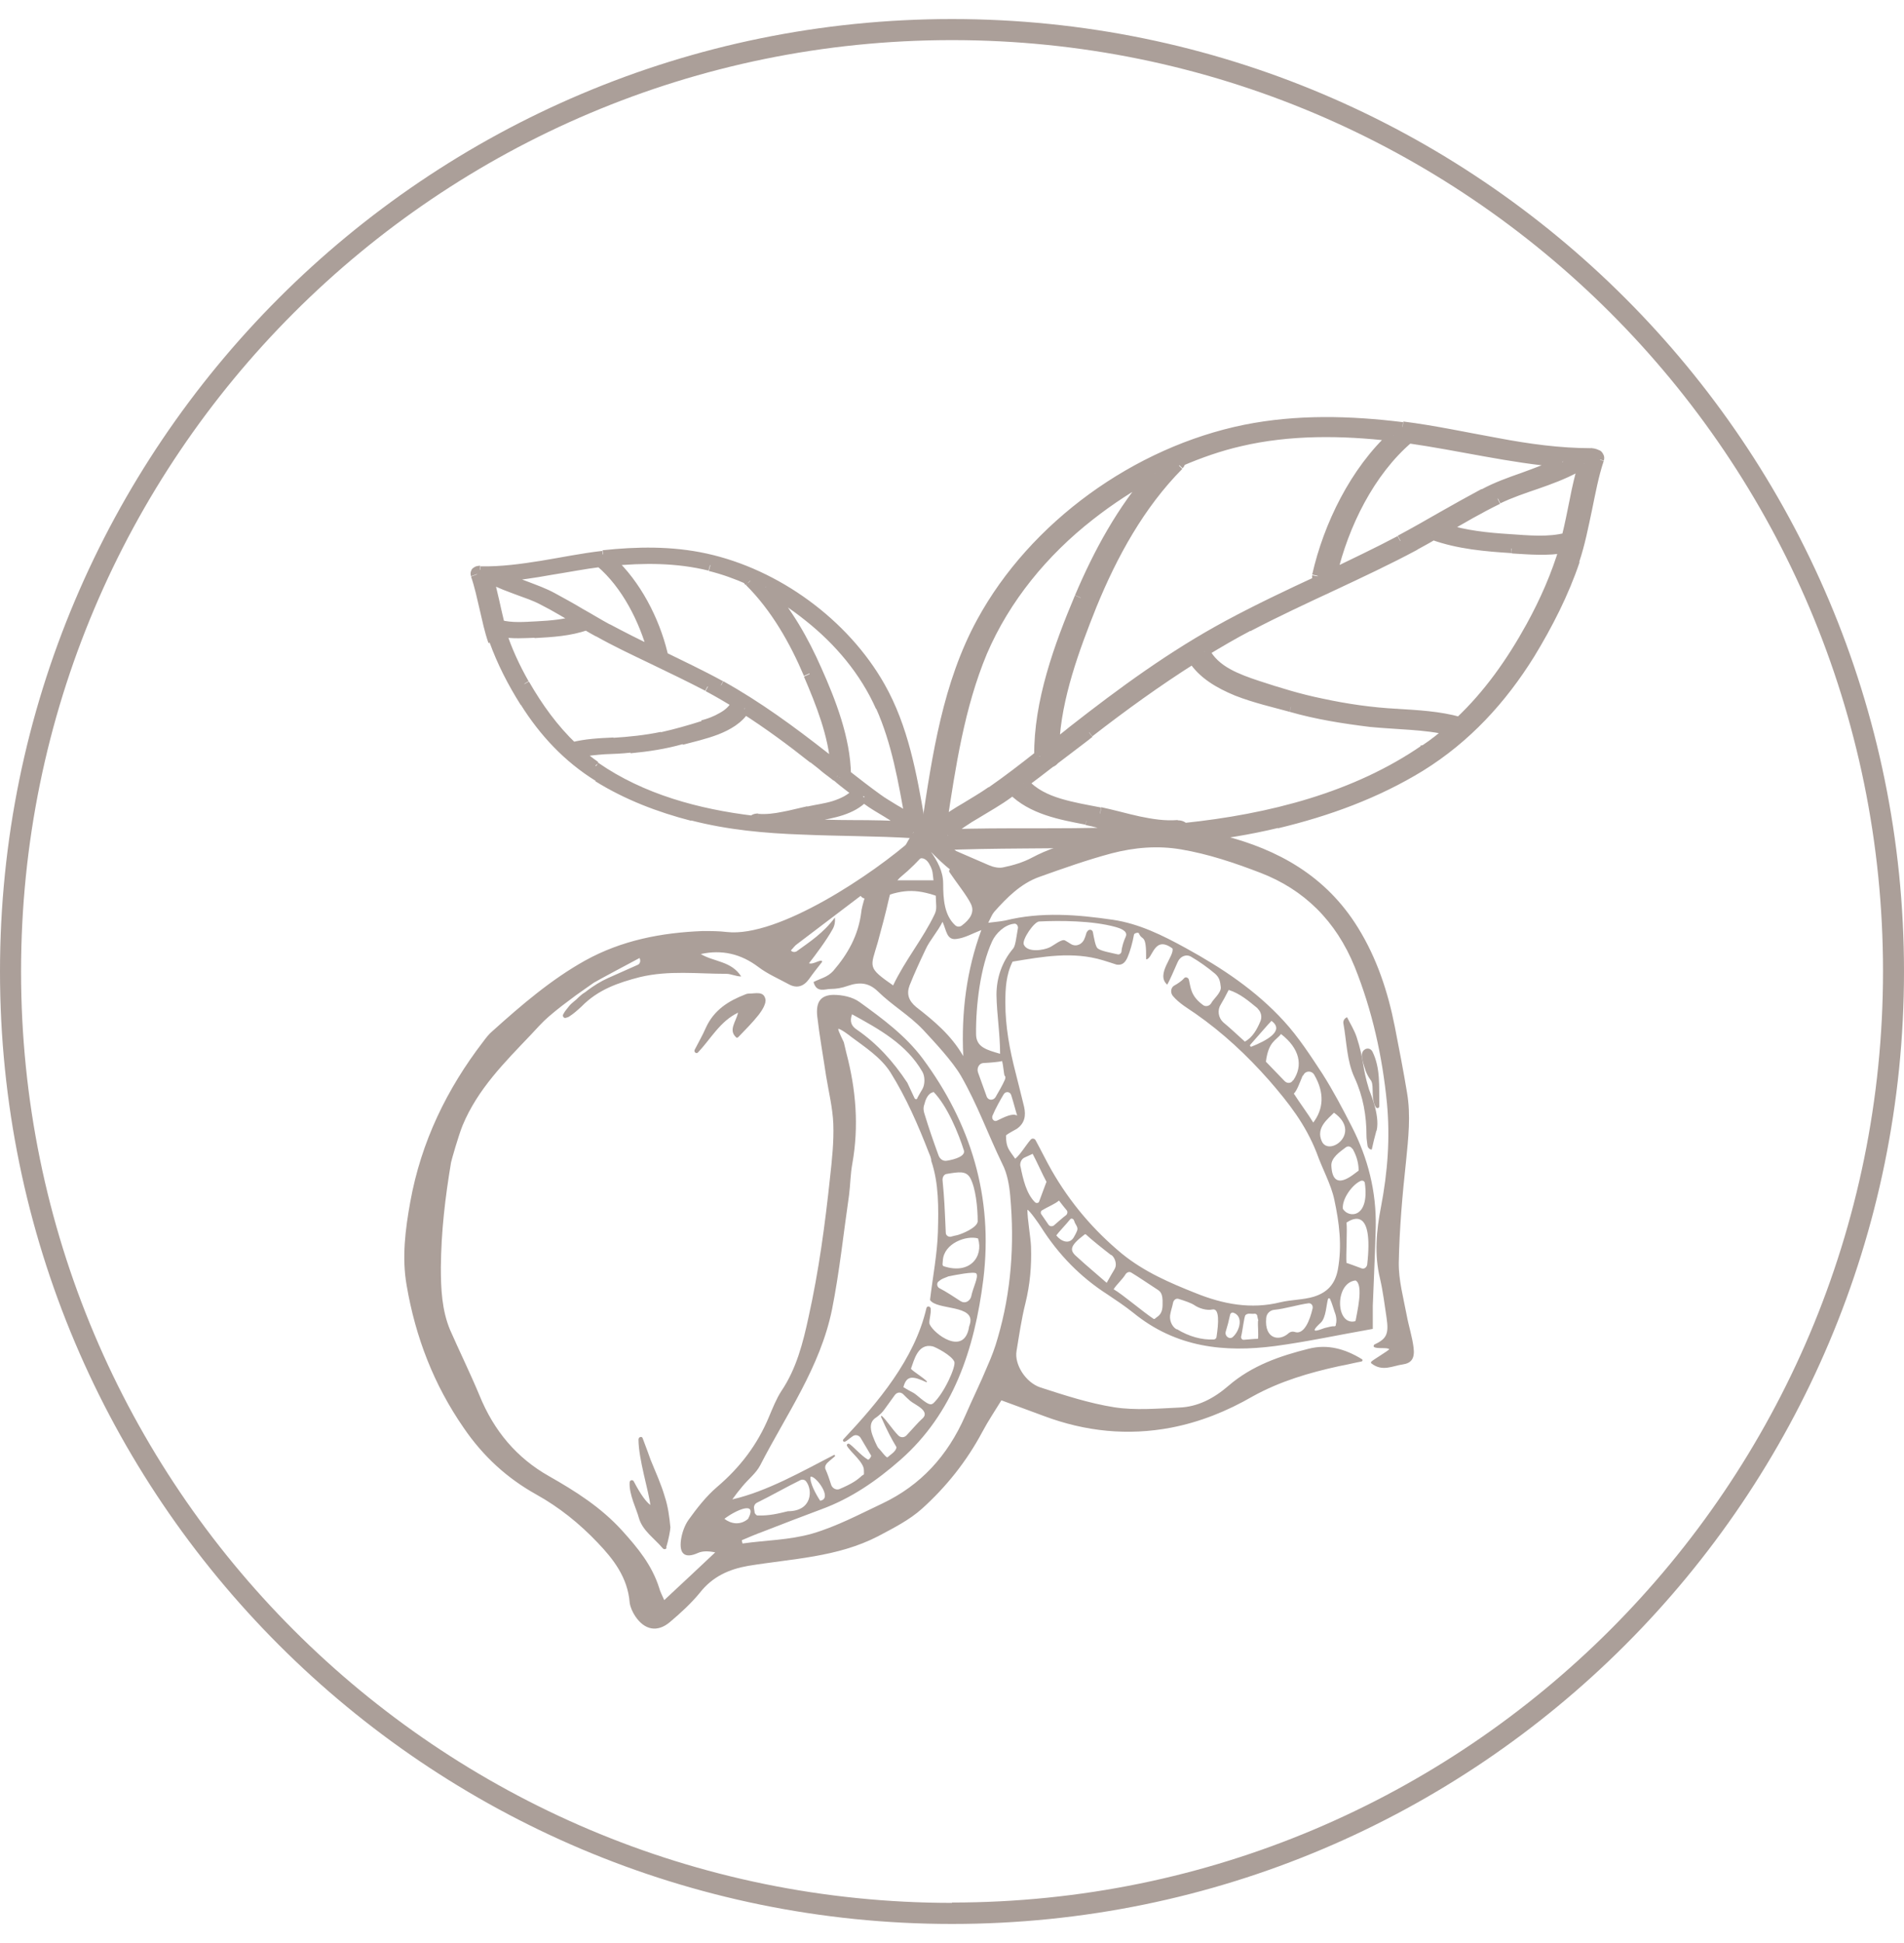
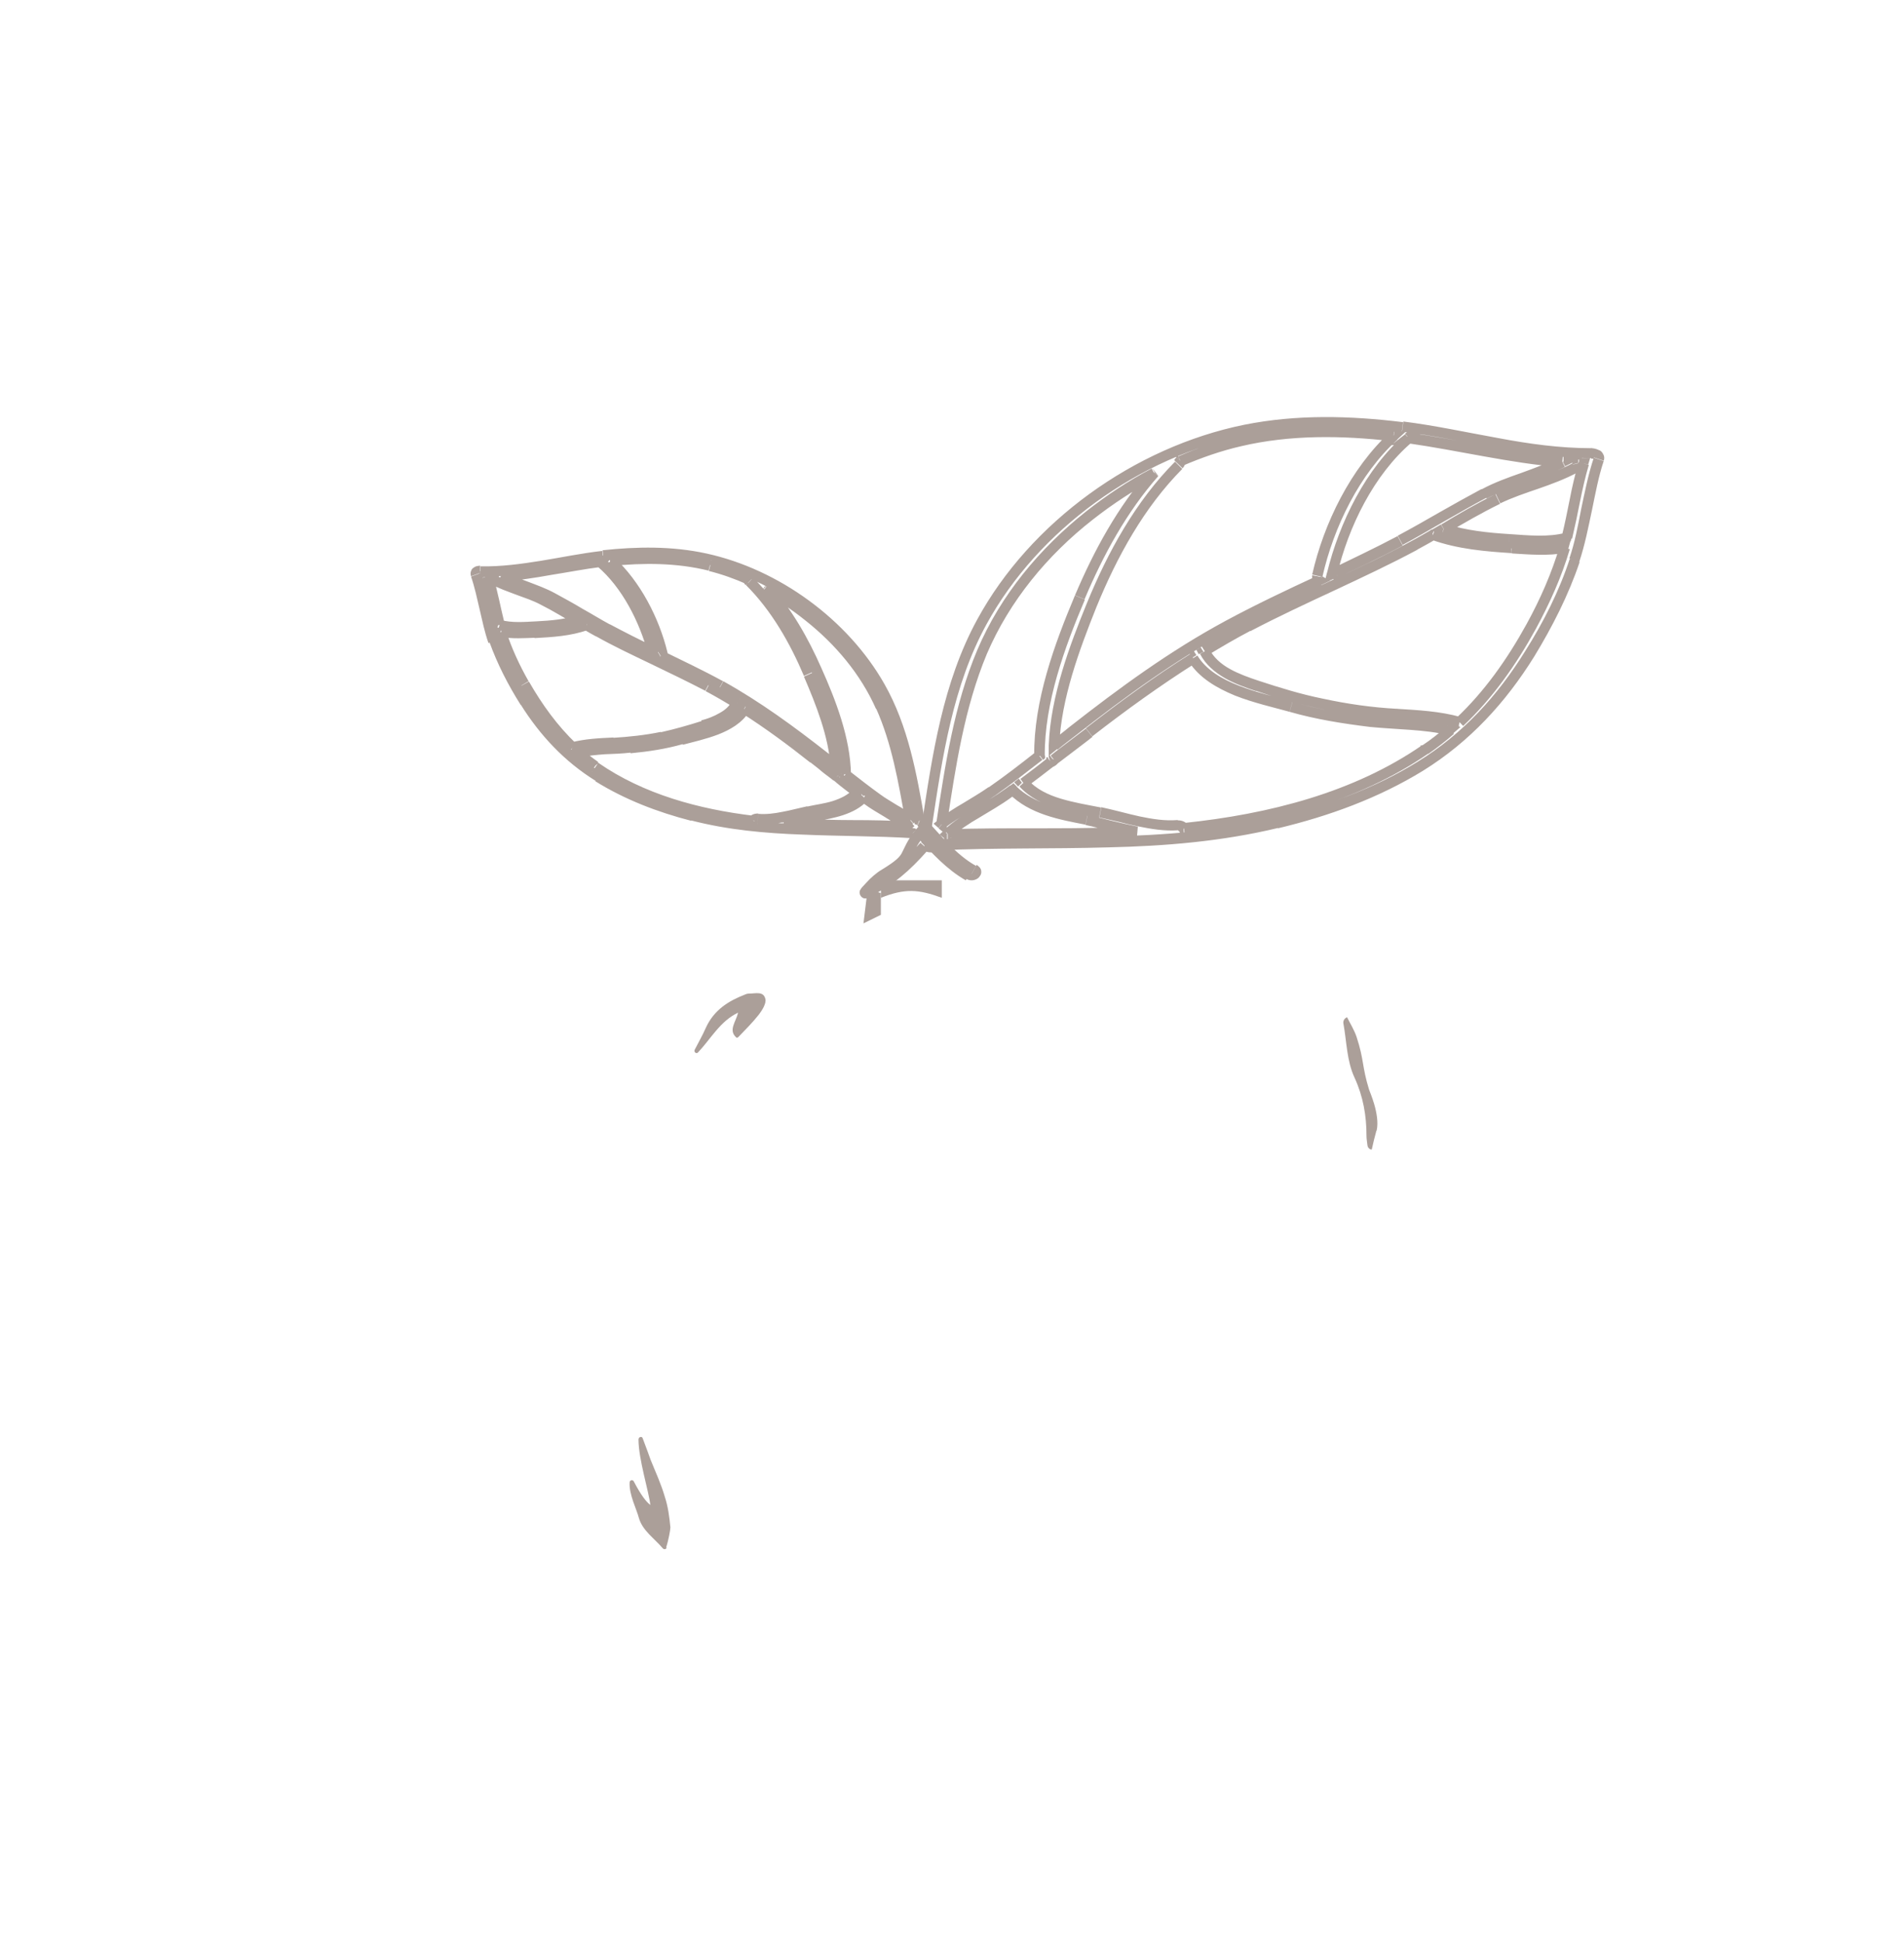
<svg xmlns="http://www.w3.org/2000/svg" width="50" height="51" viewBox="0 0 50 51" fill="none">
  <g opacity="0.5">
-     <path d="M35.074 34.795C35.074 34.795 35.083 34.743 35.091 34.709C35.1 34.639 35.091 34.579 35.074 34.51C35.031 34.398 34.979 34.199 34.927 34.095C34.919 34.07 34.884 34.07 34.875 34.095C34.832 34.225 34.824 34.588 34.685 34.717C34.297 35.072 34.72 34.873 34.797 34.855C34.893 34.83 34.996 34.804 35.048 34.812C35.057 34.812 35.074 34.804 35.083 34.786L35.074 34.795ZM35.264 31.728C35.411 31.979 35.964 31.979 35.843 31.063C35.843 31.011 35.791 30.977 35.739 30.994C35.523 31.081 35.238 31.461 35.264 31.728ZM21.538 39.391C21.883 39.339 21.416 38.726 21.287 38.76C21.252 38.907 21.434 39.235 21.538 39.391ZM25.235 34.156C25.338 34.225 25.468 34.156 25.503 34.035C25.554 33.784 25.701 33.525 25.641 33.43C25.598 33.361 25.053 33.473 24.924 33.499C24.907 33.499 24.889 33.508 24.872 33.517C24.786 33.551 24.725 33.568 24.656 33.629C24.587 33.672 24.604 33.776 24.665 33.81C24.837 33.897 25.071 34.052 25.243 34.164L25.235 34.156ZM35.584 33.611C35.048 33.689 35.074 34.786 35.575 34.683C35.584 34.683 35.601 34.665 35.601 34.657C35.627 34.484 35.817 33.732 35.601 33.611H35.584ZM35.35 33.145C35.35 33.145 35.601 33.231 35.757 33.292C35.826 33.318 35.886 33.266 35.903 33.197C36.076 31.668 35.514 31.988 35.359 32.091C35.385 32.264 35.342 32.964 35.359 33.145H35.35ZM32.871 27.47C33.217 27.331 33.761 27.064 33.389 26.796C33.295 26.891 33.001 27.236 32.837 27.418C32.811 27.444 32.837 27.487 32.871 27.47ZM32.379 35.089C32.56 34.925 32.655 34.553 32.396 34.458C32.353 34.441 32.31 34.467 32.301 34.519C32.275 34.648 32.232 34.812 32.189 34.951C32.154 35.072 32.292 35.175 32.379 35.089ZM27.74 32.428C27.852 32.575 28.094 32.696 28.215 32.446C28.241 32.402 28.267 32.35 28.284 32.307C28.319 32.221 28.258 32.16 28.224 32.091C28.224 32.074 28.206 32.048 28.198 32.022C28.18 31.988 28.129 31.97 28.103 32.005C27.999 32.134 27.792 32.35 27.731 32.437L27.74 32.428ZM34.711 29.957C34.901 30.372 35.774 29.733 35.031 29.206C34.884 29.362 34.547 29.595 34.711 29.957ZM25.684 32.506C25.373 32.419 24.794 32.635 24.76 33.076C24.76 33.154 24.725 33.223 24.794 33.24C25.468 33.456 25.831 32.99 25.684 32.506ZM35.514 30.156C35.471 30.087 35.394 30.07 35.333 30.122C35.186 30.234 34.953 30.389 34.962 30.597C34.996 31.331 35.541 30.821 35.679 30.726C35.679 30.476 35.592 30.286 35.523 30.156H35.514ZM26.358 28.722C26.28 28.852 26.142 29.094 26.064 29.284C26.03 29.37 26.107 29.456 26.185 29.413C26.366 29.327 26.591 29.206 26.712 29.284C26.677 29.18 26.617 28.938 26.556 28.748C26.53 28.653 26.41 28.636 26.358 28.722ZM19.646 39.866C19.905 39.373 19.317 39.641 19.023 39.866C19.188 39.995 19.438 40.047 19.646 39.866ZM33.044 34.665C33.044 34.665 33.027 34.596 33.018 34.553C33.018 34.51 32.983 34.475 32.932 34.484C32.854 34.493 32.768 34.458 32.707 34.519C32.672 34.553 32.629 34.942 32.595 35.072C32.578 35.123 32.621 35.175 32.664 35.167C32.793 35.158 32.94 35.141 33.035 35.141C33.053 35.028 33.027 34.769 33.035 34.674L33.044 34.665ZM27.809 31.512C27.714 31.599 27.498 31.685 27.36 31.771C27.325 31.797 27.325 31.841 27.342 31.867C27.403 31.953 27.472 32.057 27.532 32.143C27.567 32.195 27.628 32.195 27.671 32.169C27.774 32.083 27.904 31.962 27.999 31.893C28.034 31.858 28.042 31.797 28.008 31.763C27.939 31.677 27.878 31.607 27.809 31.512ZM34.366 34.208C34.098 34.242 33.735 34.355 33.467 34.38C33.355 34.389 33.26 34.475 33.251 34.596C33.199 35.149 33.597 35.218 33.839 34.994C33.882 34.959 33.934 34.942 33.994 34.959C34.245 35.054 34.4 34.648 34.469 34.346C34.487 34.268 34.435 34.199 34.357 34.208H34.366ZM26.384 28.247C26.358 28.178 26.349 27.962 26.314 27.85C26.228 27.876 26.004 27.893 25.831 27.902C25.718 27.902 25.641 28.031 25.684 28.152C25.753 28.342 25.84 28.584 25.908 28.774C25.943 28.886 26.081 28.895 26.142 28.8C26.228 28.653 26.332 28.471 26.384 28.351C26.401 28.316 26.41 28.273 26.392 28.238L26.384 28.247ZM29.182 32.947C28.958 32.774 28.655 32.532 28.517 32.402C28.509 32.394 28.491 32.394 28.483 32.402C28.051 32.73 28.094 32.834 28.31 33.015C28.474 33.171 28.898 33.525 29.062 33.672C29.252 33.327 29.278 33.318 29.295 33.249C29.321 33.145 29.269 32.998 29.182 32.938V32.947ZM34.21 28.23C34.132 28.42 34.054 28.636 33.977 28.705C34.124 28.938 34.357 29.249 34.487 29.465C34.755 29.111 34.789 28.688 34.513 28.212C34.443 28.092 34.271 28.1 34.219 28.238L34.21 28.23ZM29.252 33.845C29.476 33.974 30.003 34.424 30.288 34.614C30.323 34.639 30.349 34.588 30.383 34.571C30.513 34.484 30.53 34.363 30.53 34.225C30.539 33.94 30.47 33.897 30.375 33.836C30.159 33.698 29.899 33.517 29.709 33.404C29.658 33.37 29.597 33.395 29.563 33.439C29.476 33.586 29.304 33.732 29.243 33.845H29.252ZM26.798 30.614C26.867 30.96 26.954 31.331 27.178 31.555C27.213 31.59 27.282 31.581 27.291 31.53C27.351 31.357 27.446 31.124 27.481 31.02C27.377 30.83 27.221 30.476 27.118 30.286L26.911 30.381C26.824 30.415 26.773 30.528 26.798 30.623V30.614ZM24.509 28.67C24.466 28.67 24.336 28.722 24.276 28.981C24.241 29.076 24.25 29.154 24.276 29.232C24.388 29.603 24.518 29.975 24.647 30.329C24.682 30.424 24.768 30.484 24.863 30.467C25.079 30.433 25.355 30.346 25.313 30.199C25.174 29.759 24.881 29.033 24.509 28.653V28.67ZM28.552 24.455C28.578 24.386 28.681 24.386 28.699 24.463C28.733 24.636 28.768 24.852 28.828 24.895C28.915 24.965 29.174 25.008 29.355 25.051C29.398 25.059 29.442 25.025 29.45 24.982C29.459 24.852 29.511 24.697 29.563 24.584C29.632 24.429 29.39 24.36 29.304 24.334C28.681 24.161 27.826 24.161 27.291 24.187C27.161 24.187 26.833 24.662 26.885 24.792C26.98 25.016 27.412 24.939 27.558 24.869C27.662 24.826 27.887 24.628 27.973 24.688C28.016 24.714 28.077 24.748 28.129 24.783C28.267 24.861 28.431 24.783 28.483 24.628C28.509 24.576 28.517 24.515 28.543 24.455H28.552ZM24.5 36.842C24.794 36.575 25.105 35.875 25.062 35.745C24.993 35.572 24.561 35.356 24.492 35.339C24.103 35.253 24.008 35.694 23.922 35.927C23.974 35.996 24.25 36.16 24.336 36.255C24.345 36.263 24.336 36.281 24.328 36.281C23.974 36.117 23.809 36.091 23.723 36.411C23.809 36.462 23.896 36.514 23.999 36.566C24.112 36.635 24.397 36.938 24.492 36.842H24.5ZM30.91 34.89C31.221 35.08 31.558 35.175 31.878 35.158C31.912 35.158 31.947 35.123 31.947 35.089C31.999 34.743 32.033 34.328 31.835 34.372C31.688 34.406 31.48 34.337 31.368 34.26C31.299 34.208 31.1 34.139 30.954 34.095C30.884 34.07 30.824 34.121 30.806 34.19C30.789 34.285 30.755 34.38 30.738 34.467C30.694 34.631 30.764 34.812 30.893 34.89H30.91ZM19.818 39.71C19.818 39.71 19.853 39.779 19.896 39.779C20.207 39.788 20.44 39.727 20.691 39.667C21.33 39.667 21.348 39.106 21.166 38.881C21.131 38.838 21.071 38.829 21.028 38.846C20.656 39.028 20.25 39.261 19.879 39.443C19.827 39.468 19.792 39.529 19.801 39.589L19.818 39.702V39.71ZM33.96 28.359C34.227 27.971 34.132 27.521 33.64 27.141C33.51 27.314 33.312 27.331 33.243 27.867C33.398 28.031 33.562 28.195 33.735 28.377C33.804 28.446 33.908 28.437 33.951 28.359H33.96ZM24.837 32.359C24.837 32.428 24.907 32.471 24.967 32.462C25.027 32.446 25.088 32.428 25.14 32.42C25.269 32.385 25.649 32.23 25.675 32.065C25.675 31.694 25.623 31.184 25.477 30.916C25.364 30.726 25.183 30.761 24.863 30.813C24.794 30.821 24.751 30.89 24.751 30.968C24.803 31.521 24.803 31.616 24.837 32.368V32.359ZM24.086 28.826C24.12 28.765 24.172 28.67 24.224 28.584C24.293 28.463 24.293 28.256 24.224 28.135C23.809 27.409 23.084 27.012 22.375 26.623C22.306 26.813 22.358 26.934 22.505 27.029C23.032 27.392 23.455 27.858 23.827 28.42C23.879 28.523 23.956 28.705 24.017 28.826C24.034 28.86 24.077 28.86 24.094 28.826H24.086ZM33.027 26.468C32.793 26.278 32.569 26.079 32.266 25.984C32.18 26.156 32.111 26.278 32.059 26.364C31.964 26.511 31.99 26.709 32.12 26.831C32.327 27.003 32.508 27.176 32.69 27.34C32.889 27.236 33.009 27.02 33.096 26.813C33.148 26.701 33.122 26.562 33.027 26.476V26.468ZM26.263 27.66C26.263 27.133 26.176 26.623 26.168 26.113C26.168 25.664 26.314 25.241 26.608 24.895C26.669 24.826 26.695 24.558 26.729 24.377C26.747 24.308 26.695 24.23 26.625 24.247C26.384 24.273 26.15 24.498 26.055 24.705C25.744 25.379 25.623 26.398 25.632 27.141C25.632 27.487 25.908 27.556 26.263 27.66ZM23.455 25.863C23.766 25.206 24.241 24.636 24.544 23.997C24.613 23.85 24.578 23.781 24.57 23.418C24.457 22.926 24.544 22.917 24.397 22.667C24.31 22.52 24.172 22.477 24.051 22.598C23.775 22.891 23.438 23.133 23.343 23.591C23.256 23.98 23.153 24.36 23.049 24.74C22.859 25.396 22.764 25.387 23.464 25.872L23.455 25.863ZM25.295 27.712C25.243 26.562 25.381 25.474 25.77 24.412C25.528 24.506 25.338 24.619 25.122 24.645C24.855 24.688 24.855 24.412 24.751 24.196C24.63 24.446 24.405 24.697 24.31 24.913C24.163 25.223 24.017 25.535 23.887 25.863C23.801 26.088 23.861 26.269 24.06 26.433C24.526 26.796 24.976 27.167 25.295 27.72V27.712ZM24.423 34.121C24.492 33.534 24.613 32.912 24.63 32.333C24.647 31.703 24.656 31.063 24.457 30.476C24.457 30.407 24.423 30.329 24.397 30.269C24.112 29.534 23.801 28.817 23.386 28.152C23.136 27.755 22.704 27.478 22.358 27.219C22.306 27.176 22.09 27.012 22.013 27.003C22.004 27.055 22.159 27.349 22.159 27.357C22.185 27.452 22.203 27.556 22.229 27.651C22.479 28.601 22.557 29.56 22.384 30.536C22.332 30.813 22.332 31.089 22.297 31.365C22.151 32.368 22.047 33.378 21.849 34.372C21.538 35.892 20.648 37.127 19.965 38.458C19.853 38.674 19.654 38.821 19.499 39.011C19.404 39.123 19.317 39.235 19.231 39.356C20.138 39.149 21.062 38.622 21.9 38.19C21.926 38.181 21.935 38.216 21.926 38.225C21.84 38.302 21.719 38.389 21.693 38.44C21.667 38.475 21.658 38.536 21.684 38.579C21.727 38.674 21.788 38.846 21.831 38.985C21.866 39.071 21.961 39.114 22.038 39.088C22.384 38.942 22.514 38.846 22.634 38.734C22.704 38.682 22.686 38.743 22.686 38.587C22.686 38.38 22.332 38.112 22.246 37.957C22.22 37.922 22.263 37.879 22.297 37.896C22.384 37.939 22.609 38.207 22.79 38.311C22.816 38.328 22.885 38.233 22.876 38.207C22.799 38.069 22.678 37.879 22.6 37.741C22.557 37.672 22.462 37.646 22.393 37.698C22.315 37.749 22.246 37.819 22.185 37.844C22.151 37.853 22.116 37.81 22.151 37.775C23.058 36.808 24.017 35.676 24.328 34.337C24.345 34.268 24.431 34.285 24.44 34.346C24.457 34.493 24.38 34.691 24.414 34.761C24.526 35.011 25.295 35.59 25.442 34.864C25.442 34.83 25.459 34.795 25.468 34.761C25.632 34.234 24.596 34.398 24.423 34.121ZM30.642 25.837C30.349 25.561 30.85 25.085 30.789 24.895C30.297 24.532 30.271 25.189 30.098 25.18C30.107 24.48 29.995 24.714 29.908 24.498C29.891 24.463 29.779 24.498 29.779 24.532C29.744 24.74 29.666 24.999 29.623 25.094C29.528 25.345 29.398 25.327 29.321 25.319C29.208 25.284 29.088 25.241 28.966 25.206C28.172 24.965 27.377 25.111 26.591 25.241C26.418 25.586 26.401 25.949 26.401 26.321C26.401 26.943 26.513 27.547 26.669 28.152C26.747 28.446 26.816 28.748 26.893 29.05C26.945 29.284 26.911 29.482 26.703 29.629C26.634 29.672 26.487 29.741 26.418 29.802C26.418 30.13 26.496 30.173 26.66 30.415C26.798 30.303 26.937 30.061 27.066 29.914C27.101 29.871 27.17 29.88 27.196 29.931C27.334 30.182 27.481 30.484 27.61 30.709C28.103 31.573 28.725 32.298 29.468 32.912C30.055 33.387 30.72 33.672 31.394 33.94C32.12 34.234 32.854 34.372 33.623 34.182C33.916 34.112 34.219 34.121 34.504 34.035C34.832 33.931 35.057 33.732 35.134 33.318C35.247 32.687 35.169 32.091 35.039 31.486C34.953 31.081 34.729 30.692 34.573 30.251C34.279 29.508 33.847 28.956 33.329 28.359C32.742 27.694 32.111 27.107 31.394 26.606C31.221 26.485 30.962 26.338 30.798 26.139C30.729 26.053 30.746 25.923 30.832 25.872C30.928 25.82 31.04 25.742 31.092 25.681C31.126 25.63 31.204 25.655 31.221 25.716C31.273 25.932 31.265 26.139 31.593 26.381C31.662 26.433 31.765 26.407 31.809 26.329C31.861 26.226 32.068 26.062 32.059 25.915C32.042 25.759 32.025 25.664 31.912 25.561C31.705 25.388 31.498 25.241 31.291 25.12C31.161 25.033 30.997 25.094 30.928 25.249C30.832 25.457 30.729 25.716 30.651 25.846L30.642 25.837ZM23.153 37.162C23.282 37.274 23.429 37.516 23.585 37.672C23.645 37.741 23.749 37.741 23.809 37.672C23.939 37.533 24.12 37.326 24.198 37.257C24.474 37.041 24.008 36.868 23.896 36.765C23.835 36.713 23.775 36.652 23.715 36.592C23.645 36.531 23.559 36.54 23.498 36.618C23.403 36.747 23.317 36.868 23.23 36.989C23.17 37.076 23.101 37.136 23.023 37.196C22.876 37.283 22.842 37.404 22.885 37.585C22.911 37.698 23.041 38 23.075 38.017C23.11 38.043 23.282 38.285 23.308 38.25C23.36 38.199 23.541 38.095 23.541 37.983C23.412 37.767 23.308 37.577 23.136 37.188C23.136 37.17 23.144 37.162 23.162 37.162H23.153ZM24.44 22.347C24.613 22.598 24.768 22.865 24.768 23.194C24.768 23.617 24.803 24.023 25.079 24.282C25.131 24.334 25.209 24.334 25.261 24.291C25.468 24.135 25.606 23.945 25.494 23.721C25.39 23.505 25.105 23.15 24.932 22.891C24.907 22.848 24.95 22.796 24.984 22.814C25.088 22.865 25.217 22.943 25.278 22.926M20.941 24.774C20.872 24.818 20.829 24.887 20.769 24.947C20.803 24.99 20.863 24.999 20.916 24.973C21.261 24.723 21.615 24.498 21.926 24.083C21.935 24.196 21.917 24.308 21.857 24.403C21.71 24.671 21.408 25.077 21.244 25.284C21.339 25.319 21.468 25.223 21.563 25.215C21.589 25.215 21.598 25.241 21.581 25.258C21.46 25.413 21.348 25.552 21.252 25.69C21.105 25.898 20.924 25.949 20.717 25.837C20.449 25.69 20.164 25.569 19.922 25.387C19.456 25.033 18.955 24.921 18.402 25.042C18.747 25.249 19.205 25.223 19.464 25.63C19.326 25.63 19.196 25.561 19.075 25.561C18.315 25.561 17.564 25.465 16.804 25.647C16.233 25.794 15.707 25.975 15.274 26.416C15.171 26.511 15.067 26.606 14.946 26.683C14.92 26.701 14.886 26.709 14.851 26.718C14.799 26.727 14.765 26.666 14.791 26.623C14.834 26.537 14.894 26.476 14.946 26.407C15.015 26.321 15.119 26.26 15.197 26.174C15.248 26.131 15.292 26.087 15.352 26.053C15.378 26.036 15.404 26.018 15.421 26.001C15.594 25.872 15.775 25.759 15.965 25.673C16.216 25.561 16.553 25.413 16.743 25.327C16.812 25.301 16.83 25.215 16.795 25.146C16.648 25.224 15.741 25.707 15.594 25.794C15.464 25.889 15.257 26.027 15.128 26.122C14.86 26.321 14.661 26.468 14.411 26.683C14.238 26.831 14.091 27.003 13.935 27.167C13.253 27.884 12.545 28.584 12.147 29.543C12.044 29.793 11.854 30.458 11.845 30.51C11.69 31.435 11.586 32.316 11.577 33.266C11.577 33.828 11.603 34.389 11.819 34.907C12.07 35.478 12.346 36.039 12.588 36.618C12.968 37.559 13.572 38.268 14.411 38.743C15.11 39.14 15.784 39.563 16.346 40.185C16.752 40.635 17.123 41.084 17.313 41.688C17.339 41.784 17.382 41.861 17.443 42C17.909 41.568 18.35 41.153 18.782 40.747C18.618 40.712 18.454 40.704 18.324 40.764C17.996 40.911 17.831 40.799 17.883 40.419C17.909 40.237 17.978 40.039 18.082 39.892C18.306 39.581 18.549 39.27 18.833 39.028C19.421 38.527 19.888 37.931 20.198 37.179C20.293 36.955 20.389 36.713 20.518 36.514C20.915 35.927 21.088 35.244 21.235 34.562C21.503 33.353 21.667 32.134 21.797 30.908C21.849 30.441 21.9 29.966 21.883 29.5C21.866 29.076 21.762 28.662 21.693 28.238C21.615 27.712 21.52 27.193 21.46 26.666C21.425 26.303 21.546 26.122 21.883 26.113C22.116 26.113 22.384 26.165 22.574 26.303C23.17 26.735 23.775 27.176 24.233 27.789C25.485 29.482 26.09 31.4 25.822 33.586C25.589 35.434 25.027 37.102 23.645 38.319C23.015 38.872 22.349 39.33 21.572 39.615C21.062 39.805 20.544 40.004 20.034 40.203C19.844 40.272 19.663 40.35 19.482 40.427C19.482 40.453 19.49 40.479 19.499 40.514C20.112 40.427 20.717 40.427 21.33 40.254C21.978 40.064 22.574 39.745 23.179 39.46C24.172 38.985 24.881 38.225 25.347 37.162C25.537 36.721 25.753 36.289 25.934 35.849C26.038 35.616 26.133 35.365 26.202 35.115C26.556 33.905 26.643 32.661 26.53 31.4C26.505 31.115 26.453 30.804 26.323 30.554C25.934 29.75 25.675 29.007 25.235 28.238C25.001 27.841 24.544 27.357 24.241 27.029C23.87 26.64 23.438 26.398 23.049 26.018C22.816 25.794 22.574 25.768 22.255 25.88C22.107 25.932 21.961 25.958 21.814 25.958C21.667 25.958 21.442 26.07 21.364 25.776C21.546 25.681 21.727 25.655 21.883 25.483C22.271 25.033 22.54 24.55 22.617 23.945C22.617 23.885 22.669 23.686 22.721 23.522C22.738 23.47 22.807 23.479 22.807 23.53C22.824 23.695 22.833 23.911 22.876 24.032C22.963 23.677 23.049 23.418 23.092 23.142M25.969 22.71C26.09 22.762 26.237 22.796 26.366 22.762C26.617 22.71 26.876 22.632 27.101 22.511C27.913 22.079 28.785 21.975 29.658 21.803C30.496 21.639 31.325 21.725 32.128 21.932C33.545 22.295 34.815 22.978 35.662 24.351C36.154 25.146 36.447 26.027 36.629 26.951C36.741 27.53 36.854 28.1 36.949 28.679C37.052 29.275 36.983 29.88 36.923 30.484C36.828 31.357 36.75 32.247 36.733 33.128C36.724 33.594 36.854 34.061 36.94 34.519C36.992 34.804 37.087 35.089 37.121 35.374C37.156 35.65 37.07 35.78 36.836 35.814C36.577 35.849 36.301 36.013 36.016 35.788C35.998 35.78 35.998 35.754 36.016 35.736C36.085 35.676 36.422 35.477 36.482 35.417C36.447 35.356 36.128 35.417 36.076 35.348C36.067 35.331 36.076 35.313 36.085 35.296C36.413 35.141 36.474 35.02 36.413 34.596C36.361 34.251 36.318 33.897 36.24 33.56C36.085 32.929 36.145 32.29 36.266 31.677C36.439 30.77 36.508 29.88 36.422 28.956C36.301 27.72 36.033 26.519 35.575 25.379C35.083 24.17 34.245 23.349 33.096 22.908C32.422 22.649 31.731 22.416 31.014 22.295C30.401 22.191 29.787 22.243 29.191 22.399C28.543 22.572 27.913 22.796 27.282 23.021C26.807 23.194 26.444 23.556 26.107 23.936C26.055 23.997 26.021 24.083 25.952 24.221C26.142 24.196 26.28 24.187 26.401 24.161C27.342 23.928 28.293 24.006 29.234 24.144C29.917 24.247 30.53 24.55 31.143 24.887C32.085 25.405 32.975 25.992 33.718 26.805C34.098 27.219 34.417 27.712 34.729 28.187C35.014 28.636 35.264 29.111 35.506 29.586C35.921 30.398 36.145 31.27 36.128 32.203C36.111 32.895 36.076 33.586 36.05 34.277C36.05 34.493 36.05 34.709 36.05 34.881C35.16 35.037 34.331 35.218 33.485 35.331C32.154 35.504 30.884 35.374 29.761 34.458C29.545 34.285 29.312 34.13 29.079 33.974C28.379 33.525 27.8 32.938 27.334 32.203C27.291 32.134 27.04 31.771 26.98 31.754C26.98 32.005 27.066 32.48 27.075 32.722C27.092 33.231 27.049 33.715 26.928 34.208C26.824 34.622 26.764 35.045 26.695 35.46C26.634 35.806 26.928 36.289 27.325 36.419C27.965 36.626 28.604 36.834 29.26 36.938C29.813 37.024 30.392 36.972 30.962 36.946C31.455 36.929 31.878 36.704 32.258 36.376C32.88 35.84 33.614 35.59 34.374 35.4C34.858 35.279 35.316 35.4 35.765 35.676C35.791 35.694 35.782 35.728 35.757 35.736C35.566 35.771 35.368 35.823 35.169 35.858C34.383 36.03 33.614 36.255 32.897 36.652C32.224 37.041 31.515 37.326 30.755 37.473C29.623 37.689 28.509 37.577 27.42 37.17C27.066 37.041 26.703 36.903 26.297 36.756C26.133 37.024 25.952 37.292 25.796 37.585C25.381 38.363 24.846 39.028 24.215 39.598C23.879 39.9 23.464 40.108 23.058 40.324C21.987 40.877 20.803 40.911 19.646 41.101C19.153 41.188 18.713 41.377 18.376 41.81C18.142 42.094 17.866 42.345 17.59 42.578C17.261 42.855 16.924 42.785 16.682 42.423C16.613 42.319 16.553 42.19 16.536 42.069C16.484 41.404 16.104 40.92 15.698 40.496C15.223 39.995 14.687 39.563 14.082 39.227C13.322 38.803 12.691 38.233 12.173 37.473C11.396 36.35 10.912 35.106 10.679 33.741C10.549 33.007 10.644 32.264 10.774 31.547C11.059 29.966 11.741 28.575 12.683 27.349C12.761 27.245 12.838 27.141 12.933 27.064C13.702 26.372 14.48 25.707 15.361 25.215C16.328 24.679 17.374 24.48 18.454 24.438C18.661 24.438 18.877 24.438 19.084 24.463C20.44 24.619 22.954 22.926 23.999 21.993C24.034 21.958 24.069 21.932 24.094 21.898" fill="#573F34" />
    <path d="M36.144 29.682C36.1 29.846 36.057 30.01 36.023 30.174C35.971 30.174 35.919 30.131 35.91 30.062C35.902 29.975 35.885 29.906 35.885 29.82C35.885 29.284 35.798 28.783 35.573 28.291C35.366 27.85 35.366 27.349 35.28 26.874C35.262 26.796 35.306 26.727 35.375 26.701C35.461 26.874 35.565 27.038 35.625 27.219C35.824 27.824 35.763 27.988 35.953 28.602C35.953 28.619 36.247 29.25 36.152 29.673L36.144 29.682Z" fill="#573F34" />
-     <path d="M36.014 28.377C36.014 28.377 35.893 28.23 35.841 28.04C35.806 27.928 35.763 27.816 35.763 27.695C35.763 27.548 35.919 27.47 36.014 27.565C36.022 27.574 36.031 27.591 36.04 27.6C36.256 28.04 36.212 28.507 36.221 29.034C36.221 29.086 36.169 29.103 36.135 29.068C35.996 28.869 36.083 28.507 36.014 28.386V28.377Z" fill="#573F34" />
    <path d="M17.51 40.617C17.492 40.669 17.441 40.677 17.406 40.642C17.182 40.375 16.87 40.176 16.776 39.839C16.724 39.632 16.516 39.226 16.534 38.915C16.534 38.846 16.62 38.828 16.646 38.889C16.836 39.252 16.974 39.425 17.078 39.502C17.043 39.166 16.767 38.301 16.767 37.783C16.767 37.714 16.862 37.688 16.879 37.757C16.965 37.982 17.069 38.267 17.086 38.319C17.216 38.638 17.363 38.958 17.458 39.286C17.544 39.545 17.579 39.822 17.605 40.09C17.605 40.159 17.553 40.435 17.492 40.626L17.51 40.617Z" fill="#573F34" />
    <path d="M19.331 27.228C19.124 27.038 19.322 26.83 19.383 26.58C18.908 26.805 18.666 27.271 18.329 27.625C18.286 27.669 18.217 27.617 18.242 27.556C18.338 27.366 18.45 27.176 18.536 26.977C18.752 26.502 19.141 26.269 19.564 26.105C19.599 26.087 19.642 26.079 19.685 26.079C19.841 26.079 20.056 26.01 20.1 26.226C20.126 26.338 20.014 26.52 19.927 26.632C19.771 26.83 19.599 27.003 19.391 27.219C19.365 27.245 19.34 27.245 19.322 27.219L19.331 27.228Z" fill="#573F34" />
    <path d="M22.787 23.331L23.132 23.443V24.013L22.675 24.237L22.787 23.322V23.331Z" fill="#573F34" />
    <path d="M23.134 23.107H24.732V23.565C24.119 23.34 23.765 23.315 23.134 23.565V23.107Z" fill="#573F34" />
    <path d="M40.091 16.377C39.582 17.301 38.986 18.148 38.234 18.856L38.424 19.055C39.202 18.32 39.816 17.448 40.332 16.506L40.091 16.377ZM40.957 14.338C40.748 15.046 40.447 15.729 40.091 16.377L40.332 16.506C40.688 15.85 41.008 15.15 41.223 14.416L40.957 14.338ZM39.72 14.528C40.152 14.554 40.652 14.597 41.111 14.511L41.059 14.243C40.643 14.321 40.178 14.286 39.729 14.26L39.711 14.537L39.72 14.528ZM37.586 14.165C38.277 14.416 39.02 14.476 39.72 14.52L39.737 14.243C39.029 14.2 38.329 14.139 37.681 13.898L37.586 14.157V14.165ZM37.224 14.424C37.379 14.338 37.543 14.252 37.699 14.157L37.56 13.923C37.405 14.01 37.249 14.105 37.085 14.191L37.215 14.433L37.224 14.424ZM32.852 16.558C33.561 16.187 34.304 15.841 35.029 15.504C35.764 15.159 36.507 14.813 37.215 14.433L37.085 14.191C36.377 14.58 35.651 14.917 34.908 15.262C34.174 15.608 33.431 15.945 32.714 16.325L32.844 16.567H32.852V16.558ZM31.703 17.206C32.075 16.981 32.455 16.757 32.852 16.55L32.723 16.308C32.325 16.515 31.937 16.74 31.556 16.964L31.703 17.197V17.206ZM33.06 17.871C32.8 17.785 32.533 17.69 32.299 17.56C32.066 17.431 31.867 17.258 31.755 17.033L31.513 17.163C31.66 17.448 31.902 17.647 32.17 17.802C32.429 17.949 32.723 18.053 32.982 18.139L33.068 17.88L33.06 17.871ZM34.736 18.338C34.174 18.225 33.613 18.053 33.06 17.871L32.973 18.13C33.526 18.32 34.105 18.485 34.684 18.605L34.736 18.338ZM36.688 18.605C36.031 18.571 35.375 18.476 34.736 18.338L34.684 18.605C35.34 18.744 36.014 18.83 36.679 18.873L36.697 18.597L36.688 18.605ZM38.364 18.822C37.802 18.666 37.241 18.64 36.688 18.605L36.671 18.882C37.232 18.916 37.768 18.942 38.295 19.089L38.364 18.822ZM38.009 19.055C37.802 19.236 37.586 19.409 37.353 19.564L37.508 19.789C37.742 19.625 37.975 19.444 38.182 19.262L38.001 19.055H38.009ZM35.98 19.081C36.334 19.115 36.697 19.132 37.042 19.158C37.388 19.184 37.733 19.219 38.07 19.305L38.139 19.038C37.785 18.951 37.422 18.908 37.068 18.891C36.714 18.865 36.36 18.856 36.014 18.813L35.98 19.081ZM33.863 18.683C34.554 18.882 35.271 18.994 35.98 19.081L36.014 18.813C35.314 18.727 34.623 18.623 33.941 18.424L33.863 18.692V18.683ZM31.211 17.353C31.488 17.794 31.954 18.061 32.438 18.26C32.922 18.45 33.457 18.571 33.863 18.683L33.941 18.415C33.509 18.294 33.008 18.182 32.541 18.001C32.075 17.82 31.669 17.578 31.444 17.206L31.211 17.353ZM28.68 19.331C29.57 18.64 30.468 17.992 31.41 17.396L31.263 17.163C30.313 17.759 29.405 18.424 28.516 19.115L28.689 19.331H28.68ZM27.764 20.048C27.92 19.927 28.075 19.815 28.23 19.694C28.386 19.573 28.542 19.461 28.689 19.34L28.516 19.124C28.36 19.245 28.205 19.357 28.049 19.478C27.894 19.599 27.738 19.711 27.591 19.832L27.764 20.048ZM27.643 20.135C27.695 20.109 27.764 20.074 27.799 20.005L27.557 19.875C27.557 19.875 27.557 19.875 27.54 19.875L27.635 20.135H27.643ZM26.952 20.662C27.194 20.48 27.436 20.299 27.678 20.109L27.514 19.893C27.28 20.083 27.038 20.264 26.797 20.445L26.961 20.67L26.952 20.662ZM28.922 21.197C28.568 21.128 28.205 21.068 27.859 20.964C27.514 20.86 27.211 20.713 26.978 20.454L26.771 20.644C27.047 20.946 27.41 21.11 27.773 21.232C28.136 21.344 28.524 21.404 28.861 21.473L28.913 21.206L28.922 21.197ZM30.917 21.525C30.589 21.551 30.261 21.499 29.932 21.43C29.768 21.396 29.604 21.352 29.431 21.309C29.259 21.266 29.086 21.223 28.922 21.188L28.87 21.456C29.034 21.491 29.207 21.534 29.371 21.569C29.535 21.612 29.708 21.655 29.881 21.689C30.226 21.759 30.572 21.819 30.943 21.793L30.926 21.517L30.917 21.525ZM31.211 21.672C31.15 21.577 31.038 21.525 30.917 21.534L30.943 21.811H30.986L31.22 21.672H31.211ZM37.353 19.556C35.556 20.8 33.327 21.37 31.081 21.603L31.107 21.871C33.379 21.637 35.651 21.059 37.508 19.78L37.353 19.556ZM29.302 21.715C28.568 21.741 27.833 21.741 27.099 21.741C26.365 21.741 25.631 21.741 24.888 21.767V22.044C25.631 22.018 26.365 22.018 27.099 22.018C27.833 22.018 28.568 22.018 29.311 21.992V21.715H29.302ZM29.855 21.689C29.665 21.698 29.475 21.707 29.285 21.715V21.992C29.483 21.992 29.674 21.983 29.863 21.966L29.846 21.689H29.855ZM28.507 21.655C28.723 21.698 28.939 21.759 29.163 21.811C29.388 21.862 29.604 21.923 29.829 21.966L29.881 21.698C29.665 21.655 29.449 21.603 29.224 21.551C29.008 21.499 28.783 21.439 28.559 21.396L28.507 21.663V21.655ZM26.494 20.826C27.038 21.378 27.842 21.517 28.507 21.646L28.559 21.378C27.868 21.24 27.168 21.11 26.684 20.636L26.494 20.826ZM26.546 20.938C26.546 20.938 26.59 20.904 26.615 20.886C26.641 20.869 26.658 20.852 26.676 20.843L26.52 20.618C26.52 20.618 26.477 20.653 26.451 20.67C26.425 20.688 26.408 20.705 26.391 20.713L26.546 20.938ZM24.965 21.992C25.19 21.785 25.441 21.62 25.725 21.456C25.993 21.292 26.287 21.128 26.546 20.938L26.391 20.713C26.14 20.895 25.872 21.05 25.596 21.214C25.32 21.378 25.034 21.56 24.792 21.785L24.982 21.992H24.965ZM25.959 20.662C25.751 20.808 25.527 20.938 25.302 21.076C25.078 21.206 24.844 21.352 24.637 21.517L24.81 21.733C25.008 21.577 25.224 21.448 25.449 21.309C25.674 21.18 25.907 21.042 26.123 20.886L25.967 20.662H25.959ZM27.211 19.729C26.797 20.057 26.382 20.376 25.959 20.67L26.114 20.895C26.546 20.592 26.961 20.264 27.375 19.945L27.203 19.729H27.211ZM28.23 15.625C27.695 16.895 27.142 18.398 27.159 19.841H27.436C27.427 18.45 27.954 16.999 28.49 15.738L28.239 15.634L28.23 15.625ZM30.209 12.325C29.354 13.301 28.732 14.442 28.23 15.625L28.481 15.729C28.974 14.563 29.587 13.44 30.416 12.498L30.209 12.317V12.325ZM28.697 13.639C29.224 13.224 29.786 12.861 30.373 12.541L30.243 12.299C29.63 12.619 29.051 13.008 28.524 13.422L28.697 13.639ZM25.916 17.163C26.512 15.772 27.505 14.571 28.697 13.639L28.524 13.422C27.306 14.39 26.278 15.617 25.665 17.059L25.916 17.163ZM24.862 21.663C25.095 20.117 25.328 18.571 25.916 17.163L25.665 17.059C25.052 18.511 24.818 20.091 24.585 21.62L24.853 21.655L24.862 21.663ZM31.047 12.299C31.107 12.239 31.15 12.153 31.116 12.049L30.857 12.135V12.101L31.055 12.291H31.047V12.299ZM28.792 15.936C29.336 14.606 30.045 13.319 31.047 12.308L30.857 12.118C29.82 13.163 29.095 14.485 28.542 15.833L28.792 15.936ZM27.816 19.564C27.868 18.338 28.343 17.059 28.792 15.936L28.542 15.833C28.084 16.955 27.591 18.269 27.54 19.556H27.816V19.564ZM28.075 19.089C27.92 19.219 27.756 19.34 27.6 19.461L27.773 19.677C27.928 19.547 28.092 19.426 28.248 19.305L28.075 19.089ZM32.196 16.29C30.719 17.085 29.388 18.061 28.075 19.089L28.248 19.305C29.561 18.277 30.865 17.327 32.325 16.532L32.196 16.29ZM34.589 15.115C33.785 15.487 32.982 15.867 32.196 16.29L32.325 16.532C33.094 16.118 33.898 15.746 34.701 15.366L34.589 15.115ZM34.459 15.09C34.45 15.141 34.459 15.202 34.476 15.254C34.502 15.306 34.537 15.34 34.571 15.357L34.718 15.124V15.15L34.45 15.098H34.459V15.09ZM36.507 11.34C35.47 12.291 34.761 13.742 34.459 15.081L34.727 15.141C35.021 13.837 35.703 12.438 36.697 11.539L36.515 11.332L36.507 11.34ZM32.593 11.712C33.88 11.41 35.237 11.427 36.575 11.582L36.61 11.315C35.254 11.159 33.863 11.142 32.533 11.453L32.593 11.72V11.712ZM31.047 12.23C31.548 12.014 32.066 11.833 32.593 11.712L32.533 11.444C31.988 11.574 31.453 11.755 30.943 11.98L31.055 12.23H31.047ZM35.107 15.107C35.409 13.82 36.083 12.455 37.077 11.608L36.904 11.401C35.867 12.291 35.167 13.725 34.848 15.038L35.115 15.098L35.107 15.107ZM36.705 14.07C36.118 14.381 35.513 14.666 34.908 14.96L35.021 15.211C35.625 14.926 36.239 14.64 36.835 14.321L36.705 14.079V14.07ZM38.908 12.835C38.537 13.034 38.165 13.241 37.802 13.448C37.44 13.656 37.077 13.863 36.705 14.062L36.835 14.303C37.206 14.105 37.569 13.889 37.932 13.681C38.295 13.474 38.657 13.267 39.029 13.068L38.899 12.826L38.908 12.835ZM40.963 12.006C40.643 12.161 40.306 12.282 39.954 12.412C39.608 12.533 39.245 12.662 38.908 12.844L39.038 13.086C39.357 12.921 39.694 12.8 40.05 12.671C40.393 12.55 40.758 12.42 41.095 12.256L40.973 12.006H40.963ZM36.964 11.634C37.63 11.729 38.303 11.859 38.977 11.98C39.651 12.101 40.332 12.213 41.014 12.265L41.04 11.989C40.377 11.937 39.703 11.833 39.029 11.703C38.355 11.582 37.681 11.453 37.007 11.358L36.973 11.626L36.964 11.634ZM37.051 11.626L37.077 11.6L36.887 11.401H36.878C36.878 11.401 36.878 11.41 36.887 11.401L37.051 11.626ZM41.431 12.395C41.473 12.369 41.518 12.334 41.543 12.291C41.579 12.239 41.579 12.179 41.569 12.127L41.3 12.196V12.17C41.3 12.17 41.3 12.153 41.3 12.144C41.3 12.144 41.3 12.144 41.284 12.144L41.412 12.386L41.431 12.395ZM39.392 13.215C39.711 13.06 40.05 12.947 40.402 12.826C40.748 12.706 41.101 12.576 41.438 12.395L41.309 12.153C40.998 12.325 40.662 12.438 40.316 12.559C39.97 12.68 39.616 12.792 39.279 12.964L39.4 13.215H39.392ZM37.984 14.001C38.45 13.725 38.916 13.457 39.392 13.224L39.271 12.973C38.778 13.215 38.303 13.491 37.845 13.768L37.984 14.001ZM39.642 14.019C39.072 13.984 38.493 13.923 37.958 13.751L37.871 14.01C38.441 14.191 39.046 14.243 39.625 14.286L39.642 14.01V14.019ZM41.111 13.984C40.662 14.105 40.143 14.053 39.642 14.019L39.625 14.295C40.101 14.329 40.678 14.39 41.181 14.252L41.111 13.984ZM41.457 12.127C41.361 12.455 41.284 12.783 41.223 13.103C41.156 13.431 41.095 13.751 41.014 14.07L41.284 14.139C41.361 13.811 41.431 13.483 41.492 13.163C41.559 12.835 41.63 12.515 41.723 12.204L41.457 12.127ZM41.457 12.299H41.595V12.023H41.466V12.299H41.457ZM40.29 17.232C40.764 16.454 41.188 15.625 41.482 14.753L41.223 14.666C40.947 15.513 40.531 16.334 40.056 17.085L40.29 17.232ZM37.37 20.23C38.597 19.469 39.538 18.441 40.29 17.232L40.056 17.085C39.322 18.269 38.416 19.262 37.224 19.997L37.37 20.23ZM33.561 21.741C34.9 21.422 36.204 20.946 37.37 20.23L37.224 19.997C36.092 20.696 34.813 21.163 33.491 21.473L33.561 21.741ZM24.628 22.32C26.123 22.251 27.609 22.285 29.103 22.242C30.598 22.208 32.083 22.087 33.561 21.733L33.491 21.465C32.049 21.811 30.58 21.923 29.095 21.957C27.617 21.992 26.105 21.966 24.611 22.035V22.311H24.628V22.32ZM24.248 22.32C24.317 22.363 24.404 22.38 24.482 22.372C24.551 22.372 24.654 22.346 24.724 22.285L24.533 22.096H24.525C24.525 22.096 24.499 22.096 24.482 22.096C24.447 22.096 24.413 22.087 24.395 22.078L24.248 22.311V22.32ZM24.3 22.346H24.335L24.309 22.07H24.274L24.3 22.346ZM24.291 22.346H24.3L24.274 22.07H24.265L24.291 22.346ZM22.805 23.564C23.177 23.357 23.428 23.201 23.661 23.011C23.894 22.821 24.11 22.605 24.378 22.303L24.171 22.121C23.894 22.424 23.696 22.631 23.48 22.804C23.264 22.977 23.021 23.132 22.659 23.331L22.788 23.573L22.805 23.564ZM23.151 22.83C23.03 22.899 22.857 23.046 22.745 23.175C22.693 23.236 22.633 23.288 22.607 23.331C22.607 23.339 22.59 23.357 22.581 23.374C22.581 23.383 22.573 23.4 22.573 23.417C22.573 23.435 22.573 23.469 22.599 23.512C22.624 23.555 22.667 23.573 22.693 23.581H22.754C22.754 23.581 22.797 23.564 22.805 23.555L22.676 23.313H22.685C22.685 23.313 22.711 23.313 22.737 23.313C22.763 23.313 22.805 23.339 22.831 23.374C22.857 23.409 22.857 23.443 22.849 23.46C22.849 23.477 22.849 23.486 22.849 23.486C22.866 23.46 22.901 23.417 22.961 23.365C23.073 23.253 23.22 23.123 23.307 23.072L23.177 22.83H23.151ZM24.197 21.612C23.86 21.966 23.79 22.182 23.704 22.346C23.67 22.424 23.626 22.484 23.549 22.553C23.471 22.622 23.35 22.709 23.151 22.83L23.281 23.072C23.497 22.959 23.635 22.856 23.738 22.761C23.842 22.666 23.903 22.57 23.946 22.476C24.032 22.303 24.093 22.122 24.395 21.802L24.197 21.612ZM24.291 21.543C24.291 21.543 24.223 21.577 24.197 21.612L24.404 21.793H24.413L24.309 21.543H24.291ZM25.665 16.256C24.758 17.914 24.482 19.815 24.205 21.655L24.473 21.689C24.749 19.849 25.026 17.992 25.907 16.385L25.665 16.256ZM32.671 11.15C29.777 11.738 27.056 13.707 25.665 16.256L25.907 16.385C27.263 13.906 29.915 11.989 32.731 11.418L32.68 11.15H32.671ZM36.843 11.081C35.453 10.909 34.044 10.874 32.671 11.15L32.723 11.418C34.053 11.15 35.435 11.185 36.809 11.358L36.843 11.09V11.081ZM41.784 11.764C40.973 11.764 40.152 11.652 39.331 11.496C38.511 11.349 37.681 11.168 36.852 11.064L36.817 11.332C37.638 11.427 38.45 11.608 39.288 11.755C40.117 11.902 40.957 12.023 41.793 12.023V11.746L41.784 11.764ZM42.114 12.092C42.139 12.032 42.13 11.963 42.095 11.911C42.069 11.859 42.027 11.824 41.992 11.816C41.922 11.781 41.845 11.764 41.784 11.764V12.04H41.819C41.819 12.04 41.845 12.04 41.854 12.049C41.854 12.049 41.854 12.032 41.854 12.023V12.006L42.114 12.092ZM41.473 14.744C41.62 14.303 41.707 13.854 41.803 13.405C41.896 12.956 41.976 12.515 42.114 12.101L41.854 12.014C41.707 12.455 41.62 12.904 41.524 13.353C41.438 13.803 41.354 14.243 41.213 14.658L41.473 14.744ZM38.208 18.865L37.923 19.132L38.312 19.106V18.968L38.208 18.865ZM41.05 14.381L41.181 14.416L41.239 14.208L41.024 14.243L41.05 14.373V14.381ZM39.694 14.398V14.537L39.685 14.398H39.694ZM37.604 14.053L37.655 13.923L37.595 13.898L37.543 13.932L37.612 14.053H37.604ZM31.6 17.103L31.53 16.99L31.418 17.059L31.479 17.172L31.6 17.111V17.103ZM38.303 18.951V19.089L38.338 18.822L38.303 18.951ZM37.405 19.677L37.327 19.564H37.31L37.301 19.59L37.405 19.677ZM38.07 19.15L38.157 19.253L38.355 19.081L38.105 19.012L38.07 19.141V19.15ZM31.306 17.267L31.418 17.197L31.349 17.085L31.237 17.154L31.306 17.267ZM27.652 19.936L27.565 19.823L27.54 19.841V19.867L27.652 19.936ZM27.565 20.005L27.514 19.875H27.488L27.471 19.901L27.557 20.013L27.565 20.005ZM26.84 20.549L26.754 20.437L26.632 20.532L26.736 20.644L26.831 20.549H26.84ZM31.073 21.741L30.96 21.811L31.004 21.888H31.09L31.081 21.741H31.073ZM37.405 19.668L37.482 19.78H37.5L37.508 19.755L37.405 19.668ZM24.87 21.905L24.784 22.009L24.818 22.044H24.87V21.905ZM29.855 21.836V21.975L29.881 21.707L29.855 21.836ZM26.598 20.748L26.702 20.644L26.615 20.558L26.52 20.627L26.607 20.739L26.598 20.748ZM24.879 21.897L24.784 21.802L24.672 21.905L24.792 22L24.879 21.897ZM24.732 21.629L24.646 21.517L24.516 21.62L24.646 21.733L24.732 21.629ZM27.306 19.832L27.393 19.945L27.445 19.901V19.832H27.306ZM30.321 12.412L30.425 12.498L30.261 12.291L30.33 12.412H30.321ZM24.732 21.637L24.646 21.741L24.836 21.897L24.87 21.663L24.732 21.637ZM30.995 12.092L30.891 12.006L30.84 12.066L30.865 12.135L30.995 12.092ZM27.678 19.547H27.54V19.841L27.764 19.659L27.678 19.547ZM34.641 15.228L34.692 15.357L34.926 15.245L34.701 15.115L34.632 15.228H34.641ZM36.593 11.436L36.688 11.539L36.913 11.332L36.619 11.297L36.601 11.436H36.593ZM30.986 12.092L30.935 11.963H30.909L30.883 11.997L30.986 12.083V12.092ZM36.973 11.496L37.059 11.6L37.37 11.332L36.956 11.358V11.496H36.973ZM34.977 15.064L34.848 15.029L34.779 15.306L35.038 15.185L34.977 15.055V15.064ZM41.04 12.118L41.101 12.239L41.55 12.014L41.059 11.98V12.118H41.04ZM36.999 11.488L37.016 11.349H36.947L36.895 11.384L36.99 11.488H36.999ZM36.981 11.513L36.895 11.401L36.532 11.686L36.99 11.652V11.513H36.981ZM41.438 12.153L41.335 12.066L41.293 12.118L41.309 12.187L41.438 12.153ZM37.906 13.88L37.837 13.768L37.569 13.923L37.863 14.019L37.906 13.889V13.88ZM41.136 14.105L41.172 14.234L41.248 14.208L41.268 14.131L41.136 14.096V14.105ZM41.579 12.161L41.707 12.196L41.758 12.023H41.579V12.161ZM41.447 12.161V12.023H41.386L41.345 12.075L41.447 12.161ZM41.354 14.71L41.482 14.753L41.248 14.623L41.354 14.71ZM24.628 22.19V22.052H24.568L24.533 22.087L24.628 22.182V22.19ZM24.326 22.199L24.395 22.087L24.361 22.061H24.317V22.199H24.326ZM24.291 22.199V22.061H24.223L24.188 22.104L24.283 22.199H24.291ZM24.361 21.672L24.413 21.802L24.482 21.776V21.698L24.352 21.672H24.361ZM41.37 14.71L41.239 14.666L41.473 14.796L41.37 14.71Z" fill="#573F34" />
-     <path d="M38.328 18.961C37.784 18.814 37.231 18.788 36.678 18.754C36.022 18.719 35.356 18.624 34.7 18.486C34.13 18.374 33.56 18.201 33.007 18.011C32.497 17.838 31.892 17.613 31.625 17.104C31.996 16.871 32.385 16.654 32.773 16.447C34.208 15.696 35.728 15.091 37.145 14.313C37.3 14.227 37.464 14.141 37.62 14.046C38.294 14.288 39.011 14.357 39.719 14.391C40.16 14.417 40.634 14.46 41.077 14.374C40.868 15.091 40.557 15.791 40.202 16.439C39.693 17.372 39.088 18.235 38.32 18.952L38.328 18.961ZM37.43 19.687C35.599 20.948 33.352 21.527 31.098 21.76C31.072 21.717 31.011 21.682 30.925 21.691C30.225 21.743 29.569 21.492 28.886 21.354C28.195 21.207 27.375 21.129 26.865 20.576C27.107 20.395 27.34 20.213 27.582 20.023C27.616 20.006 27.651 19.989 27.668 19.954C27.979 19.721 28.282 19.479 28.584 19.238C29.474 18.547 30.372 17.89 31.322 17.285C31.823 18.097 33.059 18.313 33.897 18.555C34.579 18.745 35.287 18.866 35.987 18.944C36.696 19.03 37.395 18.996 38.086 19.168C37.879 19.35 37.654 19.523 37.421 19.687H37.43ZM24.895 21.915C25.362 21.492 25.984 21.224 26.485 20.862C26.528 20.827 26.571 20.792 26.614 20.766C27.124 21.276 27.884 21.415 28.549 21.553C28.99 21.639 29.431 21.769 29.871 21.855C29.681 21.863 29.491 21.872 29.301 21.881C27.832 21.924 26.355 21.881 24.887 21.933L24.895 21.915ZM24.748 21.639C24.982 20.093 25.215 18.538 25.82 17.104C26.424 15.687 27.435 14.469 28.636 13.527C29.163 13.113 29.733 12.733 30.338 12.413C29.491 13.372 28.869 14.504 28.385 15.678C27.849 16.948 27.314 18.417 27.323 19.834C26.908 20.162 26.493 20.481 26.061 20.784C25.638 21.086 25.154 21.311 24.748 21.631V21.639ZM31.011 12.093C31.521 11.869 32.039 11.688 32.584 11.566C33.897 11.255 35.261 11.273 36.618 11.437C35.607 12.353 34.907 13.787 34.605 15.108C34.596 15.16 34.614 15.203 34.657 15.221C33.853 15.592 33.05 15.972 32.273 16.387C30.804 17.181 29.482 18.149 28.178 19.168C28.022 19.298 27.858 19.419 27.703 19.54C27.755 18.287 28.238 16.991 28.696 15.868C29.241 14.53 29.957 13.225 30.985 12.197C31.02 12.163 31.037 12.119 31.02 12.085L31.011 12.093ZM37.007 11.506C37.007 11.506 37.015 11.498 37.024 11.489C38.371 11.679 39.71 12.024 41.057 12.119C40.4 12.447 39.658 12.603 39.002 12.949C38.251 13.337 37.542 13.787 36.799 14.184C36.212 14.495 35.607 14.789 35.002 15.074C35.313 13.778 35.996 12.37 37.015 11.506H37.007ZM41.481 12.145H41.612C41.42 12.776 41.333 13.441 41.17 14.089C40.695 14.219 40.141 14.167 39.658 14.132C39.088 14.098 38.492 14.037 37.94 13.864C38.406 13.597 38.873 13.32 39.356 13.078C40.013 12.75 40.747 12.612 41.394 12.266C41.465 12.232 41.481 12.188 41.474 12.154L41.481 12.145ZM41.388 14.694C41.673 13.838 41.74 12.905 42.025 12.05C42.061 11.938 41.904 11.903 41.827 11.903C40.17 11.912 38.518 11.42 36.868 11.212C35.486 11.04 34.095 11.005 32.739 11.281C29.888 11.86 27.202 13.804 25.82 16.318C24.93 17.95 24.653 19.834 24.368 21.673C24.342 21.682 24.334 21.699 24.317 21.708C23.677 22.382 24.066 22.486 23.237 22.952C23.029 23.064 22.606 23.522 22.761 23.427C23.487 23.03 23.755 22.797 24.308 22.192H24.351C24.429 22.244 24.584 22.244 24.653 22.183C27.642 22.054 30.648 22.304 33.56 21.605C34.89 21.293 36.177 20.818 37.326 20.11C38.535 19.358 39.46 18.357 40.202 17.155C40.679 16.387 41.093 15.566 41.378 14.702L41.388 14.694Z" fill="#573F34" />
    <path d="M13.648 18.019C14.002 18.65 14.417 19.228 14.944 19.721L15.134 19.522C14.642 19.055 14.236 18.494 13.89 17.889L13.657 18.019H13.648ZM13.035 16.628C13.182 17.12 13.406 17.578 13.648 18.019L13.881 17.881C13.64 17.457 13.432 17.008 13.285 16.55L13.018 16.637L13.035 16.628ZM14.046 16.473C13.752 16.481 13.458 16.507 13.19 16.447L13.139 16.714C13.45 16.775 13.778 16.749 14.054 16.74V16.464L14.046 16.473ZM15.35 16.274C14.935 16.421 14.486 16.455 14.037 16.473V16.749C14.503 16.723 14.987 16.697 15.445 16.533L15.35 16.274ZM15.782 16.464C15.678 16.404 15.575 16.352 15.471 16.291L15.332 16.524C15.436 16.585 15.54 16.645 15.652 16.706L15.782 16.473V16.464ZM18.659 17.898C18.183 17.639 17.691 17.406 17.207 17.172C16.724 16.939 16.24 16.706 15.773 16.455L15.644 16.697C16.119 16.965 16.602 17.19 17.086 17.423C17.57 17.656 18.054 17.889 18.52 18.131L18.65 17.889L18.659 17.898ZM19.427 18.347C19.177 18.192 18.918 18.045 18.659 17.898L18.529 18.14C18.788 18.278 19.039 18.425 19.281 18.572L19.427 18.338V18.347ZM18.512 19.177C18.676 19.125 18.866 19.055 19.039 18.96C19.211 18.865 19.375 18.727 19.471 18.528L19.22 18.408C19.151 18.537 19.039 18.641 18.892 18.718C18.745 18.805 18.581 18.865 18.416 18.909L18.503 19.168L18.512 19.177ZM17.406 19.479C17.777 19.41 18.158 19.297 18.512 19.185L18.425 18.926C18.071 19.038 17.708 19.142 17.354 19.22L17.406 19.487V19.479ZM16.11 19.634C16.542 19.608 16.983 19.565 17.406 19.479L17.354 19.211C16.94 19.297 16.516 19.341 16.093 19.367V19.643H16.11V19.634ZM15.074 19.755C15.41 19.669 15.747 19.66 16.11 19.634V19.358C15.739 19.375 15.367 19.392 14.996 19.487L15.065 19.755H15.074ZM15.1 19.867C15.246 19.997 15.393 20.11 15.549 20.222L15.704 19.997C15.557 19.893 15.41 19.781 15.272 19.66L15.091 19.867H15.1ZM16.534 19.496C16.309 19.522 16.084 19.522 15.86 19.531C15.627 19.539 15.393 19.565 15.151 19.617L15.22 19.885C15.428 19.833 15.652 19.816 15.877 19.798C16.102 19.79 16.335 19.781 16.568 19.755L16.542 19.487L16.534 19.496ZM17.864 19.271C17.432 19.384 16.983 19.462 16.534 19.505L16.559 19.772C17.017 19.729 17.484 19.66 17.933 19.531L17.864 19.263V19.271ZM19.436 18.537C19.307 18.753 19.065 18.909 18.762 19.021C18.468 19.133 18.149 19.203 17.864 19.28L17.933 19.548C18.192 19.479 18.538 19.401 18.857 19.28C19.168 19.159 19.488 18.978 19.669 18.684L19.436 18.546V18.537ZM21.449 19.798C20.853 19.332 20.257 18.891 19.626 18.485L19.479 18.718C20.101 19.116 20.689 19.548 21.276 20.014L21.449 19.798ZM22.062 20.274C21.967 20.196 21.855 20.118 21.76 20.032C21.665 19.945 21.552 19.876 21.449 19.79L21.276 20.006C21.371 20.084 21.483 20.161 21.578 20.248C21.682 20.334 21.786 20.403 21.889 20.49L22.062 20.274ZM22.088 20.3C22.088 20.3 22.088 20.3 22.097 20.317L21.863 20.446C21.898 20.498 21.95 20.533 21.993 20.55L22.088 20.3ZM22.598 20.688C22.442 20.567 22.278 20.446 22.123 20.317L21.95 20.533C22.105 20.662 22.269 20.783 22.425 20.904L22.589 20.688H22.598ZM21.241 21.431C21.457 21.388 21.716 21.353 21.95 21.284C22.192 21.215 22.425 21.103 22.615 20.895L22.407 20.714C22.269 20.869 22.079 20.956 21.872 21.025C21.648 21.094 21.423 21.12 21.19 21.172L21.241 21.44V21.431ZM19.885 21.63C20.136 21.656 20.36 21.621 20.593 21.578C20.706 21.552 20.809 21.526 20.922 21.5C21.034 21.474 21.138 21.448 21.25 21.431L21.198 21.163C21.086 21.189 20.974 21.215 20.861 21.241C20.749 21.267 20.645 21.293 20.542 21.31C20.326 21.353 20.127 21.379 19.911 21.362L19.885 21.638V21.63ZM19.911 21.604C19.911 21.604 19.894 21.63 19.885 21.63L19.911 21.353C19.816 21.353 19.721 21.379 19.669 21.466L19.902 21.595H19.911V21.604ZM15.557 20.239C16.793 21.094 18.296 21.509 19.773 21.682L19.808 21.414C18.348 21.241 16.896 20.844 15.713 20.023L15.557 20.248V20.239ZM20.956 21.768C21.432 21.794 21.924 21.794 22.391 21.802C22.866 21.802 23.341 21.82 23.825 21.837V21.561C23.358 21.535 22.874 21.526 22.399 21.526C21.924 21.526 21.44 21.509 20.965 21.492V21.768H20.956ZM20.568 21.742C20.697 21.751 20.818 21.759 20.939 21.768V21.492C20.827 21.492 20.706 21.483 20.585 21.466L20.568 21.742ZM21.406 21.284C21.259 21.31 21.112 21.345 20.974 21.379C20.827 21.414 20.689 21.448 20.559 21.474L20.611 21.742C20.758 21.716 20.905 21.682 21.043 21.647C21.19 21.612 21.319 21.578 21.466 21.552L21.414 21.284H21.406ZM22.58 20.835C22.295 21.129 21.855 21.207 21.406 21.284L21.457 21.552C21.881 21.474 22.425 21.388 22.779 21.017L22.58 20.826V20.835ZM22.848 20.887C22.848 20.887 22.822 20.861 22.814 20.852C22.796 20.844 22.788 20.826 22.77 20.818L22.615 21.034C22.615 21.034 22.641 21.059 22.649 21.068C22.667 21.077 22.675 21.094 22.693 21.103L22.848 20.887ZM23.911 21.604C23.747 21.448 23.557 21.328 23.375 21.215C23.185 21.103 23.012 20.999 22.848 20.878L22.684 21.094C22.857 21.224 23.056 21.336 23.228 21.44C23.41 21.552 23.583 21.664 23.721 21.794L23.911 21.586V21.604ZM22.96 21.077C23.108 21.181 23.263 21.276 23.41 21.362C23.557 21.448 23.703 21.535 23.825 21.638L23.997 21.422C23.85 21.31 23.703 21.215 23.548 21.129C23.401 21.034 23.254 20.956 23.116 20.852L22.96 21.077ZM22.123 20.438C22.399 20.654 22.675 20.869 22.96 21.077L23.116 20.852C22.84 20.654 22.563 20.438 22.287 20.222L22.114 20.438H22.123ZM21.319 17.647C21.691 18.485 22.053 19.436 22.071 20.325H22.347C22.33 19.358 21.941 18.364 21.57 17.535L21.319 17.647ZM20.006 15.522C20.559 16.145 20.974 16.878 21.319 17.647L21.57 17.535C21.224 16.749 20.792 15.989 20.214 15.341L20.006 15.522ZM21.319 16.067C20.965 15.79 20.576 15.531 20.17 15.306L20.041 15.548C20.429 15.756 20.801 16.006 21.146 16.283L21.319 16.067ZM23.254 18.485C22.822 17.526 22.131 16.706 21.319 16.067L21.146 16.283C21.933 16.904 22.598 17.691 23.004 18.606L23.254 18.494V18.485ZM24.04 21.492C23.867 20.481 23.686 19.436 23.254 18.477L23.004 18.589C23.419 19.513 23.591 20.524 23.773 21.544L24.04 21.492ZM19.782 15.168C19.782 15.168 19.782 15.211 19.782 15.237L19.522 15.151C19.496 15.237 19.531 15.315 19.583 15.358L19.773 15.168H19.782ZM21.362 17.639C20.982 16.749 20.481 15.868 19.782 15.168L19.591 15.358C20.257 16.023 20.741 16.87 21.112 17.742L21.362 17.63V17.639ZM22.088 20.11C22.028 19.263 21.682 18.39 21.362 17.647L21.112 17.76C21.432 18.503 21.76 19.332 21.812 20.135L22.088 20.118V20.11ZM21.552 19.971C21.656 20.058 21.76 20.135 21.872 20.222L22.045 20.006C21.941 19.919 21.829 19.833 21.725 19.755L21.552 19.971ZM18.857 18.123C19.816 18.65 20.689 19.289 21.552 19.971L21.725 19.755C20.853 19.073 19.972 18.425 18.995 17.881L18.866 18.123H18.857ZM17.294 17.345C17.821 17.596 18.348 17.846 18.857 18.123L18.987 17.881C18.468 17.596 17.933 17.345 17.406 17.086L17.294 17.337V17.345ZM17.259 17.19C17.259 17.19 17.259 17.164 17.259 17.138C17.268 17.12 17.285 17.112 17.285 17.112L17.432 17.345C17.432 17.345 17.492 17.302 17.518 17.259C17.544 17.216 17.544 17.164 17.527 17.12L17.259 17.19ZM15.929 14.831C16.577 15.419 17.043 16.334 17.259 17.19L17.527 17.12C17.311 16.231 16.818 15.263 16.119 14.624L15.937 14.831H15.929ZM18.684 14.719C17.803 14.503 16.896 14.503 16.007 14.589L16.033 14.857C16.905 14.771 17.769 14.771 18.607 14.978L18.676 14.71L18.684 14.719ZM19.738 15.09C19.393 14.935 19.047 14.814 18.684 14.719L18.615 14.987C18.961 15.073 19.298 15.194 19.626 15.341L19.738 15.09ZM17.276 17.086C17.052 16.213 16.568 15.254 15.86 14.659L15.687 14.866C16.335 15.419 16.793 16.317 17.017 17.155L17.285 17.086H17.276ZM15.885 16.637C16.274 16.853 16.68 17.043 17.078 17.233L17.199 16.982C16.793 16.792 16.404 16.593 16.015 16.386L15.885 16.628V16.637ZM14.434 15.807C14.676 15.937 14.918 16.075 15.16 16.222C15.402 16.369 15.644 16.507 15.894 16.637L16.024 16.395C15.782 16.265 15.549 16.119 15.298 15.98C15.056 15.833 14.814 15.704 14.564 15.566L14.434 15.807ZM13.087 15.246C13.311 15.358 13.553 15.453 13.778 15.531C14.011 15.617 14.227 15.695 14.434 15.807L14.564 15.566C14.339 15.444 14.097 15.358 13.873 15.272C13.64 15.185 13.424 15.108 13.216 15.004L13.087 15.246ZM15.747 14.615C15.307 14.667 14.866 14.754 14.434 14.823C14.002 14.892 13.57 14.961 13.139 14.987L13.156 15.263C13.605 15.237 14.046 15.168 14.477 15.09C14.918 15.021 15.35 14.935 15.773 14.883L15.739 14.615H15.747ZM15.86 14.65C15.86 14.65 15.86 14.65 15.868 14.659C15.868 14.659 15.868 14.659 15.86 14.65L15.67 14.849C15.67 14.849 15.678 14.849 15.695 14.866L15.86 14.65ZM13 15.09C13 15.09 13.009 15.116 13.009 15.125V15.16L12.741 15.09C12.715 15.203 12.793 15.28 12.853 15.324L12.983 15.09H13ZM14.331 15.635C14.106 15.522 13.864 15.436 13.64 15.358C13.415 15.272 13.19 15.203 12.992 15.082L12.862 15.315C13.087 15.444 13.329 15.522 13.553 15.609C13.786 15.695 14.002 15.764 14.21 15.877L14.331 15.635ZM15.281 16.17C14.97 15.989 14.659 15.799 14.331 15.635L14.21 15.877C14.521 16.032 14.823 16.222 15.143 16.404L15.281 16.17ZM14.106 16.585C14.477 16.559 14.875 16.533 15.255 16.421L15.168 16.153C14.823 16.257 14.46 16.291 14.089 16.309L14.106 16.585ZM13.078 16.533C13.424 16.637 13.804 16.593 14.106 16.585L14.089 16.309C13.76 16.326 13.432 16.352 13.156 16.274L13.078 16.542V16.533ZM12.663 15.168C12.732 15.376 12.776 15.583 12.827 15.79C12.879 15.997 12.923 16.222 12.983 16.438L13.251 16.369C13.199 16.162 13.156 15.954 13.104 15.73C13.052 15.514 13.009 15.298 12.931 15.082L12.672 15.168H12.663ZM12.879 14.995H12.793V15.272H12.879V14.995ZM13.907 18.347C13.588 17.846 13.311 17.311 13.113 16.758L12.853 16.853C13.061 17.431 13.346 17.984 13.674 18.503L13.907 18.356V18.347ZM15.782 20.274C15.004 19.781 14.4 19.133 13.907 18.347L13.674 18.494C14.184 19.306 14.823 19.988 15.644 20.498L15.791 20.265L15.782 20.274ZM18.218 21.276C17.363 21.059 16.525 20.74 15.782 20.274L15.635 20.507C16.413 20.991 17.276 21.319 18.149 21.544L18.218 21.276ZM23.997 21.734C23.03 21.682 22.036 21.682 21.077 21.638C20.11 21.604 19.16 21.509 18.218 21.267L18.149 21.535C19.116 21.785 20.093 21.872 21.06 21.906C22.036 21.949 22.995 21.941 23.971 22.001L23.989 21.725L23.997 21.734ZM24.11 21.768H24.084L23.893 21.967C23.945 22.018 24.023 22.036 24.084 22.036C24.144 22.036 24.204 22.027 24.256 21.992L24.11 21.759V21.768ZM24.213 21.759H24.187L24.161 22.036H24.187L24.213 21.759ZM25.5 22.856C25.043 22.597 24.68 22.209 24.308 21.802L24.101 21.992C24.472 22.39 24.861 22.822 25.362 23.107L25.491 22.874L25.5 22.856ZM25.5 22.951C25.5 22.951 25.491 22.951 25.483 22.908C25.483 22.865 25.509 22.839 25.509 22.839L25.379 23.072C25.491 23.133 25.613 23.107 25.69 23.046C25.725 23.012 25.777 22.951 25.768 22.874C25.768 22.787 25.699 22.735 25.647 22.701L25.517 22.934L25.5 22.951ZM24.084 21.664C24.498 22.105 24.922 22.641 25.5 22.96L25.63 22.727C25.103 22.433 24.723 21.941 24.282 21.474L24.084 21.664ZM24.092 21.673C24.092 21.673 24.092 21.673 24.084 21.664L24.291 21.474C24.291 21.474 24.23 21.422 24.205 21.422L24.092 21.673ZM22.995 18.097C23.591 19.151 23.799 20.369 24.015 21.569L24.282 21.517C24.075 20.317 23.85 19.055 23.228 17.959L22.995 18.097ZM18.494 14.797C20.326 15.194 22.071 16.473 22.995 18.097L23.228 17.959C22.269 16.265 20.455 14.944 18.555 14.529L18.494 14.797ZM15.851 14.719C16.741 14.624 17.631 14.607 18.494 14.797L18.555 14.529C17.648 14.33 16.724 14.347 15.825 14.443L15.851 14.71V14.719ZM12.62 15.134C13.173 15.142 13.717 15.073 14.253 14.978C14.788 14.892 15.316 14.779 15.842 14.727L15.816 14.46C15.281 14.52 14.737 14.633 14.21 14.719C13.674 14.805 13.156 14.875 12.62 14.866V15.142V15.134ZM12.62 15.039V15.064C12.62 15.064 12.62 15.09 12.611 15.099C12.611 15.108 12.603 15.116 12.594 15.125H12.611V14.849C12.611 14.849 12.517 14.849 12.465 14.883C12.439 14.9 12.396 14.918 12.378 14.97C12.352 15.021 12.352 15.073 12.37 15.125L12.629 15.03L12.62 15.039ZM13.087 16.784C12.992 16.507 12.931 16.222 12.862 15.928C12.793 15.634 12.733 15.332 12.629 15.039L12.37 15.134C12.465 15.41 12.525 15.695 12.594 15.989C12.663 16.283 12.724 16.585 12.827 16.878L13.087 16.784ZM15.013 19.651V19.79L15.393 19.824L15.108 19.557L15.013 19.651ZM13.139 16.619L13.164 16.49L12.94 16.447L13.009 16.671L13.139 16.637V16.619ZM15.384 16.429L15.454 16.317L15.402 16.283L15.341 16.309L15.384 16.438V16.429ZM19.341 18.485L19.462 18.546L19.514 18.434L19.41 18.364L19.341 18.477V18.485ZM15.004 19.634L14.97 19.505L14.996 19.772V19.634H15.004ZM15.609 20.118L15.713 20.032V20.014L15.687 20.006L15.609 20.118ZM15.168 19.772L15.134 19.643L14.875 19.703L15.074 19.876L15.16 19.772H15.168ZM19.54 18.606L19.609 18.494L19.488 18.416L19.419 18.537L19.531 18.606H19.54ZM21.967 20.386L22.088 20.317V20.291L22.053 20.274L21.967 20.386ZM22.019 20.42L22.105 20.308H22.088L22.071 20.3L22.019 20.42ZM22.494 20.792L22.589 20.887L22.684 20.775L22.563 20.688L22.477 20.8L22.494 20.792ZM19.764 21.526L19.747 21.664H19.834L19.877 21.595L19.756 21.526H19.764ZM15.609 20.11L15.506 20.196V20.213L15.531 20.222L15.609 20.11ZM23.799 21.682V21.82H23.841L23.876 21.785L23.79 21.682H23.799ZM20.559 21.586L20.533 21.457L20.55 21.725V21.586H20.559ZM22.675 20.904L22.762 20.792L22.667 20.723L22.58 20.809L22.684 20.904H22.675ZM23.807 21.682L23.893 21.785L24.015 21.682L23.902 21.578L23.807 21.682ZM23.902 21.509L23.989 21.612L24.118 21.5L23.989 21.397L23.902 21.509ZM22.192 20.308H22.053V20.377L22.105 20.412L22.192 20.3V20.308ZM20.093 15.419L20.162 15.298L19.998 15.505L20.101 15.419H20.093ZM23.893 21.517L23.764 21.544L23.799 21.776L23.98 21.621L23.893 21.517ZM19.652 15.203L19.782 15.246L19.808 15.177L19.756 15.116L19.652 15.203ZM21.941 20.118L21.855 20.23L22.097 20.42L22.071 20.11H21.933L21.941 20.118ZM17.337 17.216L17.268 17.103L17.043 17.233L17.276 17.345L17.337 17.224V17.216ZM15.998 14.701L15.981 14.563L15.678 14.598L15.903 14.805L15.998 14.71V14.701ZM19.652 15.185L19.756 15.099L19.73 15.073H19.704L19.652 15.185ZM15.739 14.736V14.598L15.324 14.563L15.652 14.84L15.739 14.736ZM17.112 17.095L17.052 17.216L17.32 17.345L17.242 17.06L17.112 17.095ZM13.113 15.108V14.97L12.603 15.004L13.052 15.229L13.113 15.108ZM15.73 14.736L15.825 14.633L15.773 14.589H15.704L15.721 14.736H15.73ZM15.739 14.745V14.883L16.197 14.918L15.825 14.633L15.739 14.745ZM12.845 15.125L12.974 15.16L12.992 15.09L12.949 15.039L12.845 15.125ZM15.168 16.291L15.203 16.421L15.497 16.326L15.229 16.17L15.16 16.283L15.168 16.291ZM13.078 16.412L12.949 16.447L12.974 16.524L13.043 16.55L13.078 16.421V16.412ZM12.758 15.134V14.995H12.568L12.629 15.177L12.758 15.134ZM12.845 15.134L12.949 15.047L12.905 14.995H12.836V15.134H12.845ZM12.957 16.809L13.061 16.723L12.827 16.853L12.957 16.809ZM23.971 21.872L24.066 21.776L24.032 21.742H23.98V21.872H23.971ZM24.17 21.88V21.742H24.135L24.101 21.768L24.17 21.88ZM24.196 21.88L24.291 21.785L24.256 21.751H24.205V21.88H24.196ZM24.144 21.535L24.015 21.561V21.63L24.092 21.656L24.144 21.526V21.535ZM12.957 16.818L12.853 16.904L13.087 16.775L12.957 16.818Z" fill="#573F34" />
-     <path d="M15.032 19.617C15.386 19.522 15.74 19.513 16.103 19.496C16.535 19.47 16.958 19.427 17.382 19.34C17.753 19.271 18.116 19.168 18.47 19.047C18.798 18.934 19.187 18.796 19.36 18.468C19.109 18.312 18.859 18.166 18.6 18.027C17.65 17.518 16.656 17.112 15.723 16.593C15.62 16.533 15.516 16.473 15.412 16.412C14.98 16.567 14.505 16.602 14.056 16.619C13.771 16.628 13.451 16.654 13.166 16.593C13.313 17.068 13.529 17.526 13.771 17.949C14.116 18.563 14.531 19.142 15.041 19.617H15.032ZM15.628 20.092C16.837 20.939 18.315 21.336 19.783 21.509C19.801 21.483 19.835 21.457 19.895 21.465C20.354 21.5 20.777 21.353 21.217 21.258C21.666 21.172 22.193 21.129 22.513 20.766C22.358 20.645 22.193 20.524 22.038 20.394C22.012 20.386 21.995 20.368 21.986 20.351C21.779 20.196 21.58 20.032 21.373 19.876C20.785 19.409 20.181 18.969 19.559 18.58C19.248 19.107 18.444 19.237 17.909 19.384C17.468 19.505 17.01 19.574 16.553 19.617C16.095 19.66 15.637 19.643 15.188 19.747C15.326 19.867 15.473 19.98 15.628 20.092ZM23.817 21.673C23.506 21.396 23.1 21.206 22.763 20.965C22.738 20.939 22.712 20.921 22.677 20.895C22.349 21.223 21.865 21.31 21.425 21.388C21.139 21.439 20.855 21.517 20.569 21.578C20.699 21.586 20.82 21.595 20.941 21.604C21.9 21.638 22.859 21.63 23.809 21.673H23.817ZM23.913 21.5C23.74 20.489 23.558 19.461 23.135 18.52C22.721 17.587 22.038 16.783 21.235 16.144C20.881 15.868 20.509 15.617 20.103 15.401C20.664 16.032 21.096 16.783 21.433 17.561C21.805 18.399 22.185 19.375 22.202 20.299C22.479 20.515 22.755 20.731 23.04 20.93C23.325 21.137 23.645 21.284 23.913 21.5ZM19.671 15.185C19.334 15.039 18.997 14.909 18.643 14.822C17.788 14.607 16.889 14.607 16.017 14.693C16.691 15.306 17.174 16.248 17.39 17.12C17.399 17.155 17.39 17.181 17.356 17.198C17.883 17.448 18.41 17.708 18.928 17.984C19.895 18.52 20.777 19.159 21.64 19.841C21.744 19.928 21.856 20.006 21.96 20.092C21.908 19.271 21.572 18.416 21.252 17.673C20.872 16.792 20.379 15.928 19.706 15.246C19.68 15.22 19.671 15.194 19.68 15.177L19.671 15.185ZM15.766 14.736C15.766 14.736 15.766 14.736 15.758 14.727C14.885 14.84 14.021 15.056 13.14 15.099C13.572 15.323 14.056 15.427 14.496 15.66C14.989 15.928 15.464 16.222 15.948 16.49C16.337 16.706 16.734 16.896 17.14 17.086C16.915 16.23 16.449 15.306 15.766 14.727V14.736ZM12.872 15.107H12.786C12.924 15.522 12.993 15.963 13.106 16.386C13.417 16.473 13.771 16.447 14.09 16.429C14.462 16.403 14.842 16.377 15.205 16.274C14.894 16.092 14.591 15.902 14.272 15.747C13.84 15.522 13.356 15.427 12.933 15.194C12.89 15.168 12.881 15.142 12.881 15.116L12.872 15.107ZM12.985 16.783C12.777 16.213 12.717 15.608 12.518 15.047C12.492 14.978 12.596 14.952 12.648 14.952C13.728 14.978 14.79 14.667 15.861 14.546C16.751 14.451 17.658 14.434 18.548 14.633C20.414 15.039 22.193 16.343 23.135 17.993C23.748 19.073 23.956 20.308 24.172 21.509C24.18 21.509 24.197 21.517 24.206 21.535C24.638 21.984 25.036 22.502 25.588 22.805C25.727 22.882 25.554 22.995 25.459 22.934C24.984 22.666 24.604 22.252 24.232 21.846H24.206C24.154 21.88 24.051 21.88 24.007 21.837C22.064 21.725 20.111 21.863 18.202 21.371C17.33 21.154 16.483 20.835 15.723 20.351C14.928 19.85 14.306 19.185 13.805 18.39C13.486 17.881 13.201 17.336 12.993 16.775L12.985 16.783Z" fill="#573F34" />
-     <path fill-rule="evenodd" clip-rule="evenodd" d="M25 50.5C38.813 50.5 50 39.304 50 25.5C50 11.695 38.804 0.5 25 0.5C11.195 0.5 0 11.695 0 25.5C0 39.304 11.195 50.5 25 50.5ZM25 49.938C38.502 49.938 49.449 38.993 49.449 25.491C49.449 11.989 38.502 1.053 25 1.053C11.498 1.053 0.553 11.998 0.553 25.5C0.553 39.002 11.498 49.947 25 49.947V49.938Z" fill="#573F34" />
  </g>
</svg>